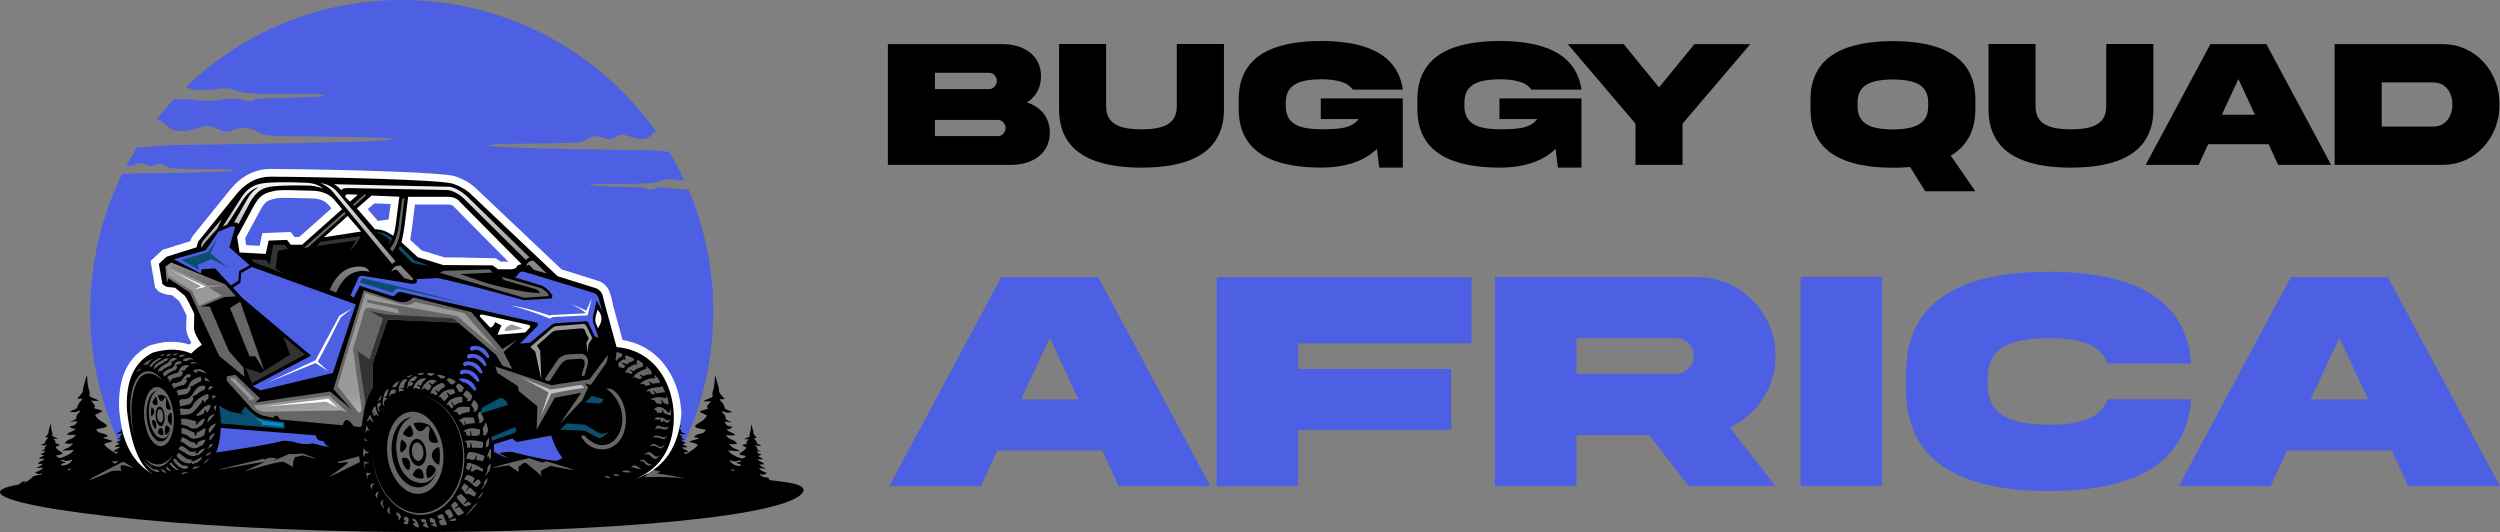
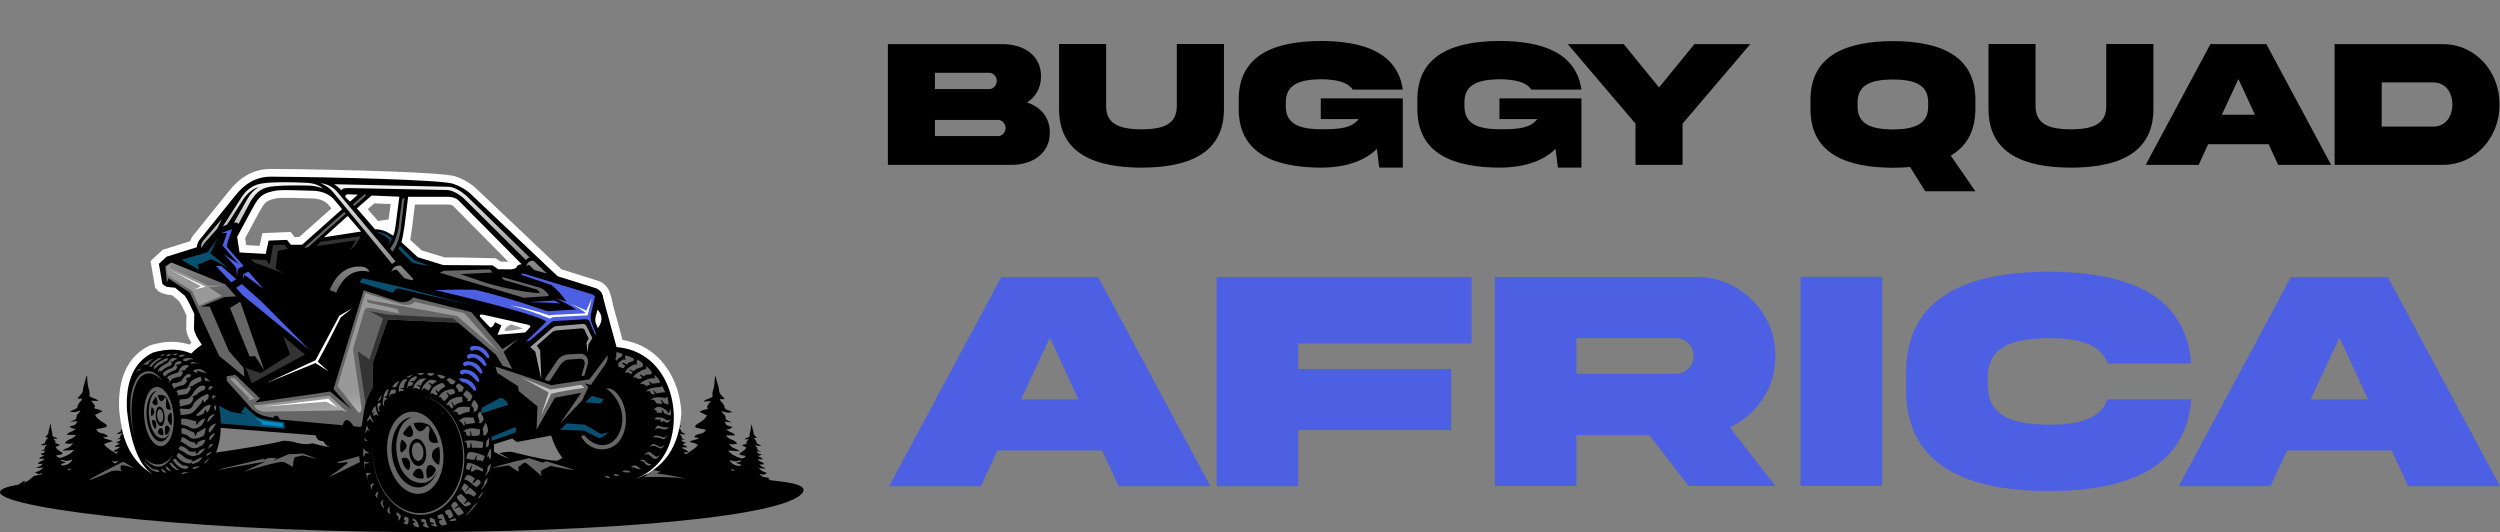
<svg xmlns="http://www.w3.org/2000/svg" xmlns:xlink="http://www.w3.org/1999/xlink" version="1.1" id="Calque_1" x="0px" y="0px" width="203.314px" height="43.268px" viewBox="0 0 203.314 43.268" enable-background="new 0 0 203.314 43.268" xml:space="preserve">
  <rect x="0" y="0" width="203.314" height="43.268" fill="#808080" stroke="none" />
  <g>
    <g>
-       <path fill-rule="evenodd" clip-rule="evenodd" fill="#4D5FE3" d="M32.675,0c8.528,0,16.072,4.214,20.663,10.674    c-0.451,0.305-0.53,0.817-1.686,0.557c-0.313-0.071-0.553-0.202-0.882-0.248c-0.465-0.064-0.572,0.085-0.88,0.249    c-0.661,0.35-0.941-0.401-1.831-0.07c-0.269,0.101-0.442,0.285-0.76,0.371c-0.305,0.083-0.723,0.076-1.049,0.088    c-1.911,0.07-3.688,0.049-5.562,0.083c-0.186,0.003-0.366,0.017-0.546,0.031l-0.504,0.107c1.768,0.269,10.851,0.342,13.26,0.376    c0.632,0.009,1.142,0.107,1.533,0.131c0.453,0.755,0.865,1.537,1.238,2.341c-0.333-0.022-0.668-0.068-0.992-0.107    c-0.605-0.073-0.692,0.066-1.178,0.209c-0.584,0.172-2.087,0.149-2.772,0.16c-0.507,0.008-2.501-0.033-2.828,0.087    c0.302,0.142,3.208,0.172,3.912,0.185c0.24,0.003,0.41-0.016,0.611,0.076c0.764,0.354,0.626-0.15,1.746-0.04    c0.417,0.041,0.813,0.104,1.231,0.138c0.236,0.018,0.417,0.016,0.588,0.001c1.302,3.05,2.023,6.409,2.023,9.935    c0,4.65-1.254,9.006-3.44,12.753H10.782c-2.187-3.747-3.441-8.103-3.441-12.753c0-4.024,0.939-7.826,2.608-11.205    c1.483-0.027,8.715-0.085,9.151-0.271c-0.264-0.153-2.518-0.097-3.018-0.104c-0.51-0.009-1.016-0.02-1.523-0.038    c-1.159-0.041-0.749-0.125-1.282-0.319c-0.645-0.234-0.796,0.295-1.286,0.038c-0.611-0.321-0.588-0.141-1.222,0.012    c-0.2,0.048-0.36,0.056-0.491,0.039c0.277-0.523,0.572-1.035,0.885-1.536c0.773,0.083,2.073-0.143,2.85-0.153    c1.354-0.017,17.059-0.206,17.907-0.444c0.118-0.033,0.102-0.038,0.125-0.051c-0.457-0.198-7.516-0.19-9.087-0.24    c-2.225-0.069-1.315-0.155-2.487-0.557c-1.257-0.432-1.66,0.535-2.61,0.051c-1.191-0.606-1.312-0.163-2.481,0.042    c-0.461,0.081-0.987,0.107-1.402-0.076c-0.422-0.186-0.534-0.516-0.864-0.664c-0.1-0.045-0.241-0.088-0.4-0.124    c0.442-0.565,0.909-1.111,1.397-1.636c0.519-0.021,0.922-0.082,1.475,0c1.581,0.236,1.582,0.071,3.106-0.07    c0.857-0.079,0.862,0.111,1.494,0.198c0.63,0.085,0.163-0.214,1.392-0.238c0.553-0.011,1.106-0.025,1.661-0.041    c0.506-0.014,2.884-0.025,3.158-0.183c-0.699-0.326-5.566,0.103-6.95-0.32c-0.666-0.202-0.707-0.341-1.528-0.236    c-0.542,0.069-1.124,0.142-1.674,0.132c-0.278-0.005-0.567-0.029-0.803-0.132c-0.041-0.019-0.146-0.085-0.294-0.163    C19.697,2.682,25.873,0,32.675,0" />
      <path fill-rule="evenodd" clip-rule="evenodd" d="M5.473,38.173c0.036,0.023,0.072,0.045,0.107,0.066l0.074-0.01    c0.049-0.033,0.102-0.075,0.158-0.127C5.707,38.125,5.591,38.152,5.473,38.173 M5.117,37.397c-0.056,0.035-0.29,0.003-0.147,0.081    c0.049,0.026,0.262,0.063,0.398,0.129c-0.065,0.045-0.458,0.099-0.391,0.189c0.016,0.019,0.035,0.04,0.06,0.062    c0.06-0.004,0.136-0.013,0.245-0.03c0.268-0.043,0.524-0.252,0.614-0.458C5.435,37.532,5.299,37.504,5.117,37.397z M11.585,37.457    l0.143-0.018C11.684,37.439,11.639,37.439,11.585,37.457z M9.156,37.487c-0.011,0.007-0.021,0.015-0.033,0.024    c0.083,0.102,0.153,0.153,0.23,0.188c0.111-0.048,0.205-0.14,0.244-0.229C9.336,37.564,9.259,37.547,9.156,37.487z M60.188,37.902    c0.025-0.024,0.044-0.045,0.059-0.063c0.067-0.092-0.325-0.145-0.391-0.188c0.136-0.068,0.35-0.102,0.399-0.127    c0.142-0.082-0.093-0.05-0.148-0.085c-0.183,0.108-0.319,0.137-0.779-0.027c0.089,0.21,0.346,0.418,0.615,0.46    C60.052,37.89,60.128,37.897,60.188,37.902z M59.612,38.302c0.045-0.027,0.092-0.055,0.139-0.085    c-0.119-0.024-0.234-0.05-0.341-0.069C59.484,38.215,59.551,38.263,59.612,38.302z M65.153,40.203    c-2.174,2.122-19.909,3.299-35.48,3.026c-18.286-0.319-33.42-2.475-28.849-3.681c0.243-0.052,0.476-0.096,0.719-0.146    c-0.037-0.045,0.316-0.196,0.31-0.255c0.006-0.003,0.252-0.011,0.276-0.009c-0.197,0.128-0.296,0.191-0.296,0.191    c0.294-0.104,0.593-0.307,0.894-0.604c0.21-0.066,0.428-0.114,0.653-0.14c0.026-0.032,0.049-0.066,0.063-0.1    c-0.367,0.131-0.385,0.055-0.594-0.066c0.302-0.097,0.522-0.197,0.662-0.388c-0.172,0.008-0.364,0.027-0.568,0.036l0.156-0.094    c0.055-0.024,0.102-0.033,0.154-0.062c0.123-0.066,0.138-0.115,0.223-0.216c-0.166,0.062-0.183,0.041-0.408,0.011    c0.202-0.263,0.33-0.124,0.547-0.397l-0.445-0.003c0.123-0.182,0.188-0.082,0.431-0.288c-0.121-0.01-0.136,0.021-0.313-0.117    c0.246-0.047,0.317-0.058,0.386-0.253L3.319,36.69c0.057-0.033,0.146-0.055,0.204-0.091c0.155-0.089,0.101-0.108,0.103-0.133    c0.027-0.209,0.112-0.126,0.197-0.327c-0.251,0.094-0.232,0.097-0.515,0.057l0.098-0.048c0.448-0.18,0.144-0.098,0.377-0.396    c0.068-0.085,0.047-0.01,0.127-0.165c-0.064-0.05-0.15,0.039-0.229-0.042c-0.005-0.004,0.231-0.198,0.259-0.34    c0.011-0.059-0.006-0.052,0.019-0.171c0.292-1.07,0.102-0.391,0.275,0.124c0.106,0.316-0.135,0.259,0.234,0.401    c0.01,0.005,0.094,0.037,0.095,0.037c0.099,0.054,0.055,0.022,0.121,0.091L4.33,35.671c0.052,0.067,0.165,0.182,0.19,0.252    c0.025,0.073-0.114,0.078-0.005,0.122c0.093,0.04,0.255,0.045,0.359,0.145c-0.13,0.04-0.212,0.108-0.35,0.16    c0.15,0.334,0.658,0.432,0.549,0.564c-0.042,0.055-0.385,0.094-0.495,0.122c0.078,0.183,0.204,0.173,0.34,0.209    c0.498-0.162,0.861-0.331,1.094-0.649c-0.292,0.01-0.619,0.049-0.965,0.061L5.312,36.5c0.093-0.043,0.173-0.059,0.262-0.105    c0.209-0.11,0.233-0.197,0.377-0.371c-0.28,0.107-0.311,0.07-0.692,0.022c0.343-0.448,0.561-0.211,0.931-0.676l-0.757-0.004    c0.21-0.31,0.32-0.139,0.731-0.489c-0.205-0.017-0.231,0.032-0.531-0.2c0.417-0.075,0.538-0.095,0.655-0.429l-0.6,0.065    c0.096-0.054,0.248-0.096,0.346-0.149c0.262-0.155,0.169-0.19,0.174-0.229c0.047-0.355,0.191-0.215,0.332-0.558    c-0.425,0.16-0.391,0.167-0.872,0.1l0.166-0.084c0.762-0.304,0.244-0.167,0.642-0.671c0.114-0.147,0.079-0.018,0.214-0.281    c-0.108-0.082-0.254,0.068-0.387-0.07c-0.009-0.009,0.394-0.337,0.438-0.575c0.021-0.104-0.011-0.09,0.032-0.294    c0.498-1.819,0.174-0.664,0.468,0.214c0.179,0.534-0.229,0.438,0.398,0.679c0.017,0.008,0.158,0.065,0.161,0.067    c0.168,0.09,0.093,0.031,0.204,0.148l-0.6-0.026c0.088,0.118,0.28,0.308,0.321,0.431c0.044,0.124-0.194,0.133-0.009,0.208    c0.16,0.065,0.434,0.072,0.612,0.24c-0.221,0.069-0.362,0.188-0.596,0.273c0.256,0.571,1.117,0.733,0.932,0.961    c-0.073,0.09-0.654,0.159-0.84,0.207c0.184,0.429,0.524,0.234,0.852,0.48c0.343,0.257-0.517,0.085-0.188,0.267    c0.083,0.049,0.446,0.108,0.677,0.221c-0.11,0.075-0.778,0.169-0.664,0.318c0.135,0.177,0.565,0.479,0.944,0.707    c0.091-0.055,0.108-0.102,0.183-0.191c-0.159,0.063-0.176,0.042-0.393,0.015c0.194-0.257,0.318-0.121,0.528-0.385l-0.429-0.003    c0.119-0.175,0.182-0.079,0.416-0.278c-0.117-0.009-0.133,0.019-0.303-0.112c0.238-0.043,0.306-0.055,0.373-0.246l-0.34,0.04    c0.055-0.033,0.141-0.055,0.196-0.088c0.15-0.086,0.096-0.105,0.1-0.128c0.026-0.202,0.108-0.12,0.188-0.317    c-0.241,0.092-0.223,0.096-0.495,0.058l0.094-0.047c0.434-0.172,0.14-0.094,0.364-0.382c0.066-0.084,0.046-0.009,0.122-0.16    c-0.062-0.046-0.144,0.039-0.219-0.039c-0.004-0.006,0.223-0.193,0.249-0.328c0.012-0.06-0.005-0.051,0.019-0.164    c0.283-1.036,0.099-0.38,0.266,0.119c0.102,0.303-0.13,0.251,0.226,0.387c0.009,0.005,0.089,0.037,0.092,0.038    c0.095,0.05,0.052,0.018,0.116,0.084l-0.341-0.015c0.05,0.065,0.159,0.175,0.183,0.243c0.025,0.072-0.11,0.075-0.005,0.118    c0.09,0.039,0.246,0.041,0.347,0.136c-0.126,0.04-0.205,0.108-0.338,0.157c0.146,0.322,0.634,0.415,0.529,0.545    c-0.041,0.052-0.371,0.09-0.478,0.116c0.105,0.246,0.298,0.134,0.483,0.275c0.194,0.144-0.292,0.047-0.105,0.151    c0.047,0.025,0.252,0.061,0.384,0.125c-0.062,0.042-0.443,0.094-0.377,0.181c0.134,0.178,0.782,0.565,0.891,0.586    c-0.018,0.012-0.034,0.019-0.05,0.027l0.426-0.058c0.622-0.09,1.267-0.073,1.937,0.052c0.72,0.185,1.241,0.222,1.559,0.116    c0.811-0.48,1.26-0.702,1.346-0.668c3.131-0.449,5.077-0.789,5.841-1.015c0.483,0.011,0.836,0.066,1.061,0.165    c0.57,0.132,1.002,0.146,1.298,0.041c0.182,0.044,0.493,0.117,0.931,0.229c0.458,0.091,0.93,0.105,1.416,0.039    c0.909-0.282,1.363-0.422,1.363-0.422c0.195-0.093,0.382-0.104,0.561-0.038c1.186-0.726,1.871-1.152,2.056-1.282    c0.31-0.146,0.548-0.129,0.714,0.055c0.371,0.213,0.655,0.213,0.852-0.001c0.203-0.023,0.467-0.015,0.792,0.025    c0.354,0.06,0.605,0.172,0.756,0.336c1.046,0.38,2.217,0.685,3.516,0.913c0.411,0.132,0.716,0.233,0.912,0.309    c0.976,0.598,1.691,0.96,2.145,1.08c-0.539-0.295-0.808-0.441-0.808-0.441c0.479-0.097,0.829-0.127,1.05-0.094    c2.155,0.541,3.394,0.771,3.715,0.692c0.567-0.343,0.997-0.442,1.289-0.295c2.421,0.518,3.959,0.801,4.614,0.85    c0.858-0.231,1.361-0.328,1.51-0.288c-0.179,0.166-0.269,0.251-0.269,0.251l0.957-0.482c-0.061,0.003-0.123,0-0.203-0.055    c0.109-0.021,0.757-0.406,0.891-0.585c0.065-0.084-0.314-0.139-0.377-0.182c0.131-0.063,0.337-0.097,0.385-0.124    c0.186-0.104-0.301-0.006-0.106-0.151c0.186-0.14,0.379-0.027,0.482-0.272c-0.104-0.027-0.437-0.067-0.476-0.119    c-0.105-0.13,0.383-0.223,0.529-0.546c-0.133-0.048-0.213-0.115-0.339-0.155c0.101-0.093,0.257-0.099,0.348-0.136    c0.105-0.044-0.03-0.048-0.006-0.119c0.024-0.067,0.132-0.178,0.184-0.244l-0.342,0.016c0.064-0.067,0.021-0.034,0.117-0.085    c0.002,0,0.081-0.033,0.091-0.037c0.356-0.138,0.123-0.084,0.226-0.386c0.168-0.498-0.016-1.153,0.266-0.122    c0.025,0.115,0.007,0.107,0.019,0.166c0.025,0.137,0.253,0.322,0.249,0.327c-0.076,0.079-0.158-0.006-0.221,0.04    c0.078,0.148,0.057,0.077,0.122,0.162c0.227,0.285-0.068,0.207,0.364,0.378l0.094,0.048c-0.273,0.039-0.253,0.037-0.496-0.055    c0.081,0.194,0.163,0.114,0.189,0.317c0.003,0.021-0.05,0.038,0.101,0.128c0.054,0.03,0.14,0.055,0.194,0.085l-0.34-0.039    c0.066,0.191,0.134,0.203,0.372,0.246c-0.17,0.132-0.185,0.105-0.301,0.113c0.233,0.2,0.295,0.103,0.415,0.279l-0.43,0.001    c0.21,0.263,0.333,0.132,0.528,0.383c-0.216,0.027-0.233,0.048-0.393-0.011c0.074,0.088,0.092,0.136,0.183,0.191    c0.379-0.232,0.81-0.528,0.945-0.707c0.114-0.153-0.553-0.244-0.666-0.319c0.233-0.113,0.594-0.173,0.679-0.22    c0.328-0.182-0.532-0.012-0.187-0.27c0.327-0.244,0.667-0.051,0.851-0.479c-0.187-0.047-0.769-0.116-0.841-0.207    c-0.184-0.229,0.676-0.391,0.932-0.96c-0.233-0.086-0.373-0.204-0.594-0.275c0.177-0.167,0.452-0.176,0.611-0.24    c0.185-0.076-0.054-0.083-0.009-0.21c0.042-0.12,0.232-0.312,0.321-0.429l-0.602,0.026c0.112-0.118,0.037-0.058,0.205-0.148    c0.003-0.001,0.145-0.059,0.162-0.066c0.626-0.242,0.219-0.146,0.398-0.68c0.294-0.877-0.03-2.032,0.467-0.213    c0.043,0.201,0.012,0.191,0.032,0.293c0.046,0.237,0.448,0.566,0.439,0.574c-0.133,0.139-0.279-0.011-0.387,0.073    c0.134,0.263,0.099,0.134,0.214,0.279c0.397,0.507-0.12,0.369,0.642,0.673l0.164,0.082c-0.479,0.065-0.445,0.063-0.872-0.097    c0.142,0.342,0.287,0.199,0.333,0.557c0.005,0.037-0.088,0.072,0.175,0.226c0.096,0.058,0.249,0.098,0.345,0.151l-0.602-0.068    c0.118,0.337,0.238,0.355,0.656,0.431c-0.298,0.236-0.326,0.186-0.531,0.201c0.41,0.354,0.521,0.182,0.731,0.49l-0.756,0.003    c0.369,0.464,0.587,0.23,0.929,0.676c-0.381,0.049-0.411,0.086-0.691-0.021c0.144,0.173,0.168,0.258,0.378,0.37    c0.089,0.048,0.169,0.062,0.261,0.104l0.266,0.158c-0.347-0.013-0.671-0.051-0.965-0.062c0.233,0.318,0.597,0.488,1.093,0.652    c0.137-0.036,0.264-0.026,0.341-0.21c-0.109-0.027-0.451-0.069-0.496-0.123c-0.106-0.132,0.399-0.229,0.55-0.564    c-0.138-0.049-0.221-0.12-0.352-0.16c0.105-0.1,0.266-0.104,0.36-0.141c0.109-0.047-0.031-0.05-0.005-0.124    c0.024-0.073,0.137-0.184,0.189-0.254l-0.353,0.016c0.065-0.068,0.021-0.034,0.119-0.086c0.003-0.002,0.085-0.037,0.096-0.041    c0.369-0.143,0.129-0.085,0.234-0.4c0.173-0.517-0.017-1.195,0.276-0.125c0.025,0.121,0.006,0.111,0.018,0.173    c0.026,0.14,0.264,0.333,0.258,0.339c-0.078,0.082-0.164-0.006-0.226,0.041c0.078,0.156,0.058,0.078,0.125,0.165    c0.234,0.298-0.071,0.219,0.378,0.396l0.097,0.05c-0.283,0.04-0.263,0.037-0.513-0.058c0.083,0.201,0.168,0.119,0.196,0.328    c0.004,0.022-0.052,0.042,0.104,0.134c0.056,0.033,0.147,0.058,0.202,0.089l-0.354-0.041c0.069,0.198,0.141,0.211,0.386,0.252    c-0.175,0.139-0.192,0.111-0.312,0.121c0.241,0.207,0.306,0.105,0.43,0.286l-0.445,0.002c0.217,0.273,0.346,0.136,0.547,0.398    c-0.225,0.029-0.243,0.05-0.408-0.013c0.085,0.103,0.1,0.154,0.223,0.22c0.052,0.027,0.1,0.035,0.154,0.059l0.155,0.095    c-0.203-0.007-0.396-0.03-0.567-0.037c0.14,0.193,0.36,0.292,0.662,0.39c-0.209,0.12-0.227,0.197-0.593,0.067    c0.053,0.122,0.204,0.245,0.363,0.271c0.281,0.046,0.201-0.022,0.461,0.154c-0.043,0.03-0.092,0.051-0.143,0.064    C63.209,39.175,66.128,39.25,65.153,40.203z" />
      <path fill-rule="evenodd" clip-rule="evenodd" fill="#666666" d="M23.822,37.967c-0.001-0.354,0.057-0.618,0.171-0.793    c0,0,0.462-0.083,0.563-0.133c0.08-0.038,1.115,0.304,1.142,0.258c0,0-0.998-0.418-1.103-0.418    c-0.143,0.002-0.933,0.082-1.072,0.042c-0.086,0.01-0.4,0.19-1.333,0.558c0,0,0.107-0.069,0.32-0.208c0,0-0.156-0.019-0.469-0.05    c-0.218,0.031-0.418,0.092-0.602,0.183c-0.033,0.001-0.022-0.042,0.032-0.127c-0.287,0.123-4.223,0.99-3.642,0.927    c1.16-0.205,2.585-0.481,3.755-0.667c-0.761,0.339-1.618,0.749-1.73,0.816c0.476-0.135,3.066-0.973,3.309-0.752    C23.603,37.845,23.822,37.967,23.822,37.967 M32.025,37.003c-0.753-0.092-0.976-0.15-0.976-0.15s-0.157,0.571,0.016,1.392    c0.013-0.009-0.475-0.584-0.597-0.724c-0.147-0.072-0.386-0.134-0.715-0.182c0,0-2.659,1.323-3.057,1.493    c-0.024,0.004,1.422-0.978,1.599-1.209c0.104-0.137-1.284,0.194-0.723-0.079c0.044-0.021,1.958-0.521,2-0.548    c0.753-0.47,0.776-0.479,0.958-0.592c1.017,0.064,2.018,0.089,1.967,0.129c0.223,0.178,0.487,0.36,0.723,0.522    c0.041,0.027,0.851-0.145,1.213-0.2c0.039-0.006,0.231,0.104,0.58,0.18c0.041,0.009,0.095,0.063,0.137,0.072    c0.045,0.009,0.183-0.078,0.229-0.069c0.334,0.075,0.67,0.161,0.859,0.204c1.151,0.262-0.333,0.103-0.386,0.102    c-0.093-0.002,0.492,0.608,0.388,0.604c-0.054,0-0.37-0.336-0.614-0.44c-0.202-0.088-0.341,0.05-0.375,0.041    c-0.279-0.068-0.417-0.223-0.564-0.247c-0.09-0.015-0.308-0.375-0.324-0.369c-0.297,0.101-0.918,0.278-0.893,0.294    c0.083,0.061,1.282,0.846,1.343,0.894c0.08,0.064-2.452-1.264-2.47-1.252C32.195,36.963,32.025,37.003,32.025,37.003z     M42.749,37.624c0,0,0.659,0.507,1.336,1.141c-0.02-0.007-0.134-0.219-0.094-0.448c0.111-0.152,0.451-0.234,0.771-0.435    c0,0,1.415,0.309,1.946,0.35c0.078-0.007-1.144-0.384-2.199-0.699c-0.217-0.064-0.261,0.126-0.437,0.075    c-0.184-0.055-0.939-0.325-1.042-0.35c-1.386,0.305-3.123,0.788-3.042,0.817c0.296-0.065-0.511,0.079,1.38-0.229    c0.041-0.004,0.752,0.522,0.795,0.516c0.058-0.01-0.042-0.432,0.021-0.442C42.482,37.87,42.329,37.69,42.749,37.624z     M53.397,38.502c0.637,0.067,1.424,0.207,2.357,0.416c-0.937-0.117-2.067-0.154-3.389-0.109c0,0,0.111-0.073,0.334-0.222    c0,0-0.404-0.015-1.213-0.045c0.259-0.052,0.587-0.165,0.988-0.343c0.361-0.045,0.781,0.01,1.258,0.166    C53.509,38.458,53.397,38.502,53.397,38.502z M7.512,38.856c-0.66,0.375,0.153,0.093,1.558-0.541c0,0,0.533-0.109,0.82,0.025    c-0.046-0.067-0.128-0.285-0.064-0.442c0.089-0.219,1.083,0.223,1.094,0.178c-0.043,0.018-0.844-0.561-0.928-0.521    C9.381,37.851,7.852,38.655,7.512,38.856z" />
      <path fill-rule="evenodd" clip-rule="evenodd" fill="#FFFFFF" d="M21.821,18.939L21.821,18.939l-0.484,0.02l-0.103,0.476    l-0.121,0.559l-1.09-0.062l-0.087-0.559c0.174-0.321,0.573-1.057,1.192-2.204c0.218-0.401,0.379-0.636,0.568-0.771    c0.191-0.134,0.468-0.211,0.911-0.287c0.223-0.02,0.53-0.025,0.953-0.021c0.425,0.005,1.013,0.021,1.784,0.048h0.012    c0.301,0.003,0.566,0.049,0.797,0.138c0.205,0.08,0.383,0.196,0.532,0.348l0.268,0.322l-2.618,2.328l-0.38,0.001l-0.125-0.158    l-0.198-0.25l-0.317,0.012L21.821,18.939z M30.74,17.972l-0.835-0.964l0.538-0.469l1.325,0.055l-0.163,1.249L30.74,17.972z     M33.362,19.511l0.162-1.073l0.002-0.017l0.219-1.789h2.675v0.001c0.131,0.004,0.236,0.021,0.316,0.048    c0.048,0.017,0.084,0.037,0.107,0.06l0.001,0l4.492,4.539c-0.016,0-0.033-0.001-0.051-0.001h-0.021l-0.548-0.007    c-0.12-0.082-0.209-0.142-0.264-0.179l-0.095-0.063l-0.03-0.024l-2.851-0.065l-1.328-0.009l-1.854-0.57L33.362,19.511z     M45.67,21.908l-6.917-6.549l-0.001,0c-0.235-0.226-0.5-0.425-0.792-0.596c-0.292-0.17-0.61-0.314-0.953-0.428l-0.031-0.009    c-0.543-0.151-2.508-0.276-4.976-0.371c-3.08-0.118-7.027-0.196-9.923-0.217c-0.73-0.005-1.371,0.163-1.94,0.472    c-0.555,0.302-1.035,0.733-1.463,1.265l-2.962,3.673l-0.019,0.022c-0.088,0.12-0.159,0.256-0.212,0.408l-0.012,0.034l-2.113,0.664    l-0.132,0.042l-0.106,0.098l-0.624,0.578l-0.103,0.097l-0.019-0.022l0.004,0.035l-0.131,0.122l0.056,0.333    c0.111,0.659,0.186,1.096,0.224,1.313l0.067,0.376l0.013,0.125l0.267,0.31c0.274,0.183,0.647,0.292,1.115,0.327l0.568,0.466    c0.068,0.104,0.15,0.245,0.245,0.426c0.11,0.209,0.232,0.459,0.366,0.754l-0.023,1.062l-0.001,0.038l0.004,0.037    c0.032,0.306,0.172,0.67,0.418,1.089l-0.04,0.032c-0.042,0.037-0.083,0.074-0.124,0.107c-0.299-0.098-0.61-0.162-0.933-0.194    c-0.452-0.04-0.869-0.034-1.25,0.024l0,0.006c-0.312,0.045-0.634,0.114-0.964,0.211l-0.052,0.016l-0.052,0.025    c-0.9,0.447-1.557,1.128-1.968,2.046c-0.392,0.869-0.553,1.948-0.486,3.232L9.7,33.425c0.062,0.552,0.138,1.064,0.229,1.541    c0.388,1.64,1.188,2.82,2.402,3.543c0,0,1.75-1.85,5.25-5.555c0,0,8.933,0.229,26.801,0.689c0,0,2.463,1.753,7.389,5.257    c2.239-0.785,3.454-2.554,3.644-5.309c-0.049-1.037-0.308-2.077-0.781-2.994c-0.635-1.226-1.651-2.229-3.056-2.712    c-0.3-0.103-0.616-0.181-0.947-0.234c-0.35-1.265-0.599-2.176-0.748-2.729l-0.148-0.667l-0.122-0.414    c-0.065-0.219-0.174-0.415-0.327-0.58c-0.144-0.159-0.321-0.287-0.537-0.384l-0.043-0.02l-0.029-0.008L45.67,21.908z" />
      <path fill-rule="evenodd" clip-rule="evenodd" d="M21.846,19.568L21.846,19.568c-0.001,0-0.079,0.36-0.236,1.081l-2.128-0.12    l-0.199-1.267c0,0,0.38-0.703,1.293-2.392c0.528-0.979,0.852-1.19,1.948-1.383c0.492-0.043,1.333-0.029,2.838,0.022    c0.758,0.011,1.352,0.239,1.782,0.688l0.676,0.814L24.573,19.9l-0.922,0.003l-0.313-0.394L21.846,19.568z M28.1,16.05    c0.243,0.229,0.365,0.346,0.365,0.346l0.634-0.562c-0.519-0.022-0.776-0.033-0.776-0.033C28.125,15.805,28.05,15.888,28.1,16.05z     M30.495,18.644c-0.98-1.132-1.472-1.698-1.472-1.698s0.399-0.349,1.197-1.044c0,0,0.752,0.031,2.258,0.094    c-0.156,1.199-0.253,1.947-0.292,2.247c-0.038,0.29-0.085,0.637-0.207,0.926C31.405,18.792,31.053,18.66,30.495,18.644z     M32.904,18.345c-0.142,0.936-0.253,1.354-0.253,1.354s0.469,0.439,1.324,1.219c0,0,0.693,0.212,2.078,0.639    c0,0,1.331,0.008,3.993,0.025c-0.079-0.062,0.08,0.043,0.474,0.315l0.739,0.007c0.37,0.018,0.614-0.029,0.734-0.139    c0.032-0.162,0.176-0.253,0.433-0.276c-3.427-3.462-5.139-5.193-5.139-5.193c-0.182-0.18-0.463-0.276-0.843-0.291    c-2.168,0-3.252-0.001-3.252-0.001C33,17.566,32.904,18.345,32.904,18.345z M26.346,19.297l3.019-0.469l-1.088-1.264    L26.346,19.297z M45.348,22.465c-4.684-4.435-7.026-6.651-7.026-6.651c-0.397-0.384-0.902-0.679-1.513-0.883    c-1.114-0.31-9.618-0.526-14.732-0.563c-1.243-0.009-2.158,0.564-2.914,1.503c-1.975,2.448-2.962,3.673-2.962,3.673    c-0.104,0.142-0.17,0.329-0.199,0.562c-1.637,0.515-2.456,0.772-2.456,0.772c-0.415,0.386-0.623,0.58-0.623,0.58    c0.203,1.204,0.298,1.742,0.285,1.614c0.097,0.117,0.223,0.203,0.38,0.261c0.433,0.045,0.649,0.067,0.649,0.067    c0.521,0.43,0.784,0.644,0.784,0.644c0.192,0.265,0.452,0.761,0.779,1.485c-0.018,0.802-0.026,1.203-0.026,1.203    c0.032,0.315,0.247,0.75,0.643,1.307c-0.363,0.24-0.648,0.48-0.858,0.716c-0.899-0.398-1.941-0.424-3.127-0.079    c-1.528,0.757-2.23,2.321-2.106,4.682c0.326,2.925,1.078,4.691,2.256,5.305c0.864,0.446,3.103,0.321,3.839-0.242    c0.755-0.524,1.51-1.888,1.529-3.625c4.844,0.381,7.73,0.608,7.73,0.608c0.057,0.304,0.236,0.456,0.536,0.461    c0.079,0,0.132,0.052,0.162,0.151c0.26,0.462,1.342,0.643,2.766,0.517c0.333,3.919,2.25,7.144,6.539,6.5    c3.145-0.472,4.514-3.167,4.495-6.908c0.998-0.312,1.498-0.465,1.498-0.465c0.209,0.234,0.379,0.319,0.509,0.257    c1.76-0.328,2.642-0.492,2.642-0.492c1.559,5.112,8.153,4.944,9.629,0.65c1.063-3.093-0.336-7.529-4.314-7.847    c-0.771-2.788-1.147-4.189-1.127-4.206c-0.075-0.255-0.25-0.446-0.521-0.572C46.396,22.793,45.348,22.465,45.348,22.465z" />
      <g>
        <defs>
          <path id="SVGID_1_" d="M32.285,21.949c-0.197-0.049-0.352,0.018-0.464,0.206c0.103-0.401,0.36-0.583,0.773-0.55l0.994,1.044      c0.048,0.15-0.061,0.179-0.33,0.085c-0.255-0.077-0.383-0.114-0.383-0.114C32.481,22.174,32.285,21.949,32.285,21.949       M18.243,24.159c0.639-0.037,0.959-0.056,0.959-0.056s-0.291-0.323-0.87-0.973c0,0-1.467-0.594-4.404-1.786      c-0.318,0.216-0.477,0.325-0.477,0.325l0.118,1.326l0.133-0.357l1.737,1.171c1.589,3.424,2.384,5.136,2.384,5.136      c1.375,1.127,2.063,1.691,2.063,1.691C19.829,30.146,19.8,29.9,19.8,29.9c-0.787-0.893-1.181-1.34-1.181-1.34      c-1.044-2.423-1.567-3.634-1.567-3.634l-0.682,0.008C17.619,24.417,18.243,24.159,18.243,24.159z M20.743,28.958      c0.498,0.769,0.748,1.154,0.748,1.154l-1.957-5.58c-0.554,0.343-0.831,0.515-0.831,0.515l1.597,3.946      C20.583,28.968,20.731,28.956,20.743,28.958z M41.655,30.003c-0.524-0.176-0.786-0.264-0.786-0.264s-0.178-0.294-0.535-0.884      c0,0-1.026-0.871-3.078-2.615c0,0-1.906-0.083-5.72-0.253c0,0-0.404,1.167-1.211,3.504l-0.03,2.053      c-0.652,0.987-0.696,1.955-0.867,3.073c-0.02,0.117-0.248,0.13-0.682,0.037c-0.411-0.64-0.704-0.661-0.88-0.067l-5.11-0.473      c-0.156-0.352-0.34-0.4-0.551-0.146c0,0-0.261-0.049-0.782-0.154c-0.388-0.133-0.71-0.328-0.966-0.589      c0,0-0.67-0.749-2.011-2.248c0,0-0.006-0.123-0.015-0.37c0,0,0.239-0.042,0.717-0.122c0,0,0.666,0.641,1.997,1.919      c0,0-0.13,0.109-0.393,0.328c0,0,2.033-0.296,6.101-0.889c0,0,0.586,0.497,1.759,1.482c0,0-0.497-0.559-1.489-1.678      c0,0,0.818-2.68,2.454-8.042c0,0,0.917,0.305,2.753,0.908c0.456,0.127,0.972,0.067,1.262-0.329c0,0,1.581,0.4,4.742,1.201      c1.68,2.004,2.521,3.004,2.521,3.004c0.806-0.512,1.208-0.77,1.208-0.77c-0.738,0.67-1.106,1.005-1.106,1.005      C41.421,29.545,41.655,30.003,41.655,30.003z M26.813,23.582c0.352,0.144,0.527,0.219,0.527,0.219      c0.597-1.403,1.504-1.968,2.723-1.697c-0.13-0.249-0.344-0.388-0.646-0.418C28.245,21.602,27.377,22.234,26.813,23.582z       M27.76,15.476c-0.211-0.229-0.409-0.393-0.592-0.494l9.406,0.21c0.432,0.074,0.895,0.327,1.388,0.759      c0,0,1.704,1.664,5.113,4.991c-0.143,0.04-0.242,0.112-0.296,0.215l-5.136-5.093c-0.499-0.407-0.948-0.611-1.346-0.612      c-4.568-0.089-6.927-0.136-7.784-0.153C28.152,15.293,27.88,15.27,27.76,15.476z M27.141,15.686      c-0.259-0.337-0.618-0.601-1.076-0.789c0.53,0.055,0.977,0.283,1.338,0.685l4.771,5.688c-0.092,0.029-0.188,0.095-0.288,0.197      C28.723,17.613,27.141,15.686,27.141,15.686z M16.628,19.77c-0.083,0.118-0.17,0.251-0.261,0.398      c-0.036-0.174,0.003-0.353,0.117-0.541c0,0,0.518-0.606,1.555-1.817c-0.245,0.521-0.367,0.782-0.367,0.782      C16.976,19.377,16.628,19.77,16.628,19.77z M18.463,18.265c-0.23,0.102-0.345,0.152-0.345,0.152l1.539-2.396      c0.402-0.625,1.003-1.04,1.76-1.116c0.674-0.1,1.853-0.112,3.538-0.038c0.581,0.04,1.019,0.196,1.312,0.466      c-0.349-0.138-0.7-0.216-1.053-0.235c-1.197-0.035-2.163-0.02-2.901,0.046c-0.967,0.086-1.399,0.376-1.937,1.234      c-0.654,1.228-0.979,1.841-0.979,1.841c-0.089-0.124-0.213-0.155-0.375-0.097l1.01-1.79c0.277-0.491,0.515-0.806,1.01-1.117      c-0.573,0.149-1.031,0.618-1.371,1.167C18.793,17.798,18.463,18.269,18.463,18.265z M44.296,30.836      c0.162,0.149,0.305,0.188,0.43,0.112l0.846-1.28c0.201-0.254,0.405-0.394,0.611-0.423l0.996-0.067      c0.281-0.008,0.403,0.152,0.367,0.485c0,0-0.082,0.291-0.249,0.87c0.062,0.059,0.141,0.056,0.24-0.01      c0,0,0.093-0.321,0.277-0.963c0.046-0.421-0.118-0.686-0.494-0.794c-0.726,0.036-1.088,0.051-1.088,0.051      c-0.423,0.039-0.735,0.217-0.94,0.537L44.296,30.836z M43.636,34.935c0.049-1.257,0.073-1.885,0.073-1.885l-1.528-1.253      l-0.056-0.39l-1.684-1.086l-0.15-0.51l1.685,0.558v-0.006l1.234,0.413l0.02,0.005l1.611,0.543l3.104-0.476l1.476-1.962      c0.011,0.325-0.065,0.586-0.228,0.785c-0.758,1.089-1.138,1.632-1.138,1.632c-0.348-0.082-0.521-0.125-0.521-0.125      c0.249,0.185,0.34,0.316,0.274,0.395c-0.307,0.655-0.46,0.981-0.46,0.981c-1.207,1.266-1.81,1.9-1.81,1.9      c1.154-1.674,1.73-2.509,1.73-2.509l-2.142,0.403L43.636,34.935z M43.038,21.549c-0.094-0.016-0.174,0.033-0.244,0.147      c0.024-0.12,0.058-0.214,0.1-0.28c0.131-0.165,0.297-0.232,0.501-0.205c0,0,0.364,0.346,1.094,1.038      c-0.697-0.194-1.047-0.291-1.047-0.291C43.174,21.686,43.038,21.549,43.038,21.549z" />
        </defs>
        <clipPath id="SVGID_2_">
          <use xlink:href="#SVGID_1_" overflow="visible" />
        </clipPath>
        <linearGradient id="SVGID_3_" gradientUnits="userSpaceOnUse" x1="-1026.621" y1="1118.634" x2="-1026.609" y2="1118.634" gradientTransform="matrix(27.671 -722.56 796.779 30.514 -862865.75 -775906.938)">
          <stop offset="0" style="stop-color:#666666" />
          <stop offset="1" style="stop-color:#FEFEFE" />
        </linearGradient>
        <polygon clip-path="url(#SVGID_2_)" fill="url(#SVGID_3_)" points="49.381,36.315 50.204,14.821 13.503,13.416 12.68,34.907         " />
      </g>
-       <path fill-rule="evenodd" clip-rule="evenodd" fill="#4D5FE3" d="M18.944,23.397l0.766,0.832c0,0,1.861,1.566,5.582,4.697    c0,0-1.575,0.824-4.726,2.476c0,0,0.202,0.117,0.605,0.346c0,0,1.965-0.473,5.895-1.413c0,0,0.622-1.861,1.867-5.582l-8.452-3.042    l-0.853,0.48c-0.053,0.532-0.079,0.799-0.079,0.799L18.944,23.397z M35.614,22.613c-1.162,0.058-1.742,0.088-1.742,0.088    c0.104,0.261-0.017,0.391-0.365,0.382l-3.962-0.646c-0.143-0.032-0.266-0.003-0.366,0.088c0,0-0.227,0.5-0.68,1.505    c0,0,0.089,0.058,0.266,0.175c0,0,0.166-0.32,0.498-0.963c0,0,0.88,0.279,2.638,0.839c0.077,0.024,0.165-0.019,0.264-0.12    c0.146-0.196,0.329-0.259,0.547-0.19c0,0,3.644,0.822,10.928,2.461c0.125,0.048,0.144,0.147,0.058,0.294    c0,0-0.474,0.474-1.423,1.422c0,0,0.281-0.027,0.837-0.079c0,0,0.58-0.475,1.737-1.428c0.072-0.064,0.18-0.114,0.328-0.15    c0,0,0.824-0.054,2.47-0.162c0.108-0.008,0.178,0.045,0.209,0.157c0,0,0.168,0.356,0.505,1.071c0,0,0.105,0.039,0.318,0.115    c0,0-0.153-0.442-0.459-1.329c-0.018-0.149-0.011-0.316,0.018-0.5c0,0,0.094-0.398,0.285-1.193c0,0,0.153,0.288,0.459,0.868    c0,0-0.107-0.378-0.321-1.134c-0.062-0.174-0.196-0.299-0.404-0.372c0,0-1.883-0.572-5.649-1.716    c-0.217-0.047-0.377,0.025-0.481,0.211c-0.058,0.147-0.159,0.226-0.306,0.234c1.485,0.458,2.228,0.689,2.228,0.689    c0.29,0.104,0.584,0.37,0.88,0.797c-0.03,0.16-0.045,0.242-0.045,0.242c-1.523,0.096-2.285,0.144-2.285,0.144    C39.498,23.543,37.171,22.941,35.614,22.613z M17.49,21.822l1.285,1.393l0.611-0.388c0,0,0.021-0.261,0.061-0.787l0.853-0.462    l-1.64-1.466c0.292-1.047,0.438-1.569,0.438-1.569c0.01-0.156-0.133-0.18-0.429-0.076c-0.606,0.252-0.909,0.378-0.909,0.378    c-0.693,1.048-1.052,1.554-1.077,1.521c-1.699,0.479-2.549,0.72-2.549,0.72c1.459,0.767,2.188,1.151,2.188,1.151    c0.071-0.29,0.103-0.402,0.098-0.336C17.134,21.849,17.49,21.822,17.49,21.822z" />
      <path fill-rule="evenodd" clip-rule="evenodd" fill="#4D5FE3" d="M45.555,24.679c-0.513-0.05-1.376-0.086-2.591-0.111    c0,0,0.708-0.045,2.128-0.131C45.4,24.598,45.555,24.679,45.555,24.679 M35.403,23.592c5.006,1.168,9.17,2.334,9,2.6l-1.61,1.571    l0.275-0.048c0,0,0.584-0.501,1.751-1.502c0.076-0.077,0.191-0.113,0.348-0.105c0,0,0.808-0.047,2.425-0.144    c0.175-0.002,0.288,0.051,0.338,0.163c0,0,0.146,0.343,0.438,1.026c0,0,0.044,0.029,0.133,0.088c0,0-0.141-0.364-0.423-1.092    c-0.041-0.202-0.051-0.383-0.029-0.543c0,0,0.11-0.488,0.33-1.465c-0.021-0.104-0.122-0.18-0.304-0.228    c-3.641-1.102-5.461-1.651-5.461-1.651c-0.135-0.042-0.207-0.011-0.218,0.091c1.648,0.557,2.472,0.837,2.472,0.837    c0.453,0.38,0.855,0.827,1.208,1.337c-0.579-0.168-0.869-0.251-0.869-0.251c0.653,0.294,1.202,0.595,1.643,0.896    c-1.291,0.075-1.936,0.112-1.936,0.112c-0.249,0.037-0.459,0.022-0.63-0.05c-2.183-0.752-4.059-1.305-5.629-1.664    C37.644,23.545,36.782,23.545,35.403,23.592z" />
      <path fill-rule="evenodd" clip-rule="evenodd" fill="none" d="M20.567,31.401c0,0,1.628-0.751,4.884-2.258    c0,0,0.666-1.228,1.998-3.683c0,0-0.25-0.242-0.75-0.73c0,0-2.381-0.625-4.594-1.224l1.109,1.744c0,0-0.569-0.738-1.71-2.213    l-0.811-1.044l7.425,2.609c-0.537,0.155-1.158,0.174-1.158,0.174c0.473,0.439,0.633,0.586,0.633,0.586    c0.661-0.329,1.341-0.61,1.341-0.61l-1.867,5.582c-3.93,0.94-5.895,1.413-5.895,1.413C20.769,31.518,20.567,31.401,20.567,31.401" />
      <polygon fill-rule="evenodd" clip-rule="evenodd" fill="#4D5FE3" points="19.797,22.297 19.735,22.712 19.888,22.364     21.437,23.504 20.2,22.081   " />
      <path fill-rule="evenodd" clip-rule="evenodd" fill="#4D5FE3" d="M25.184,28.464c-3.635-2.972-5.453-4.458-5.453-4.458    l-0.53-0.599l0.455-0.309l1.593,1.41C23.872,27.146,25.184,28.464,25.184,28.464z" />
      <path fill-rule="evenodd" clip-rule="evenodd" fill="#4D5FE3" d="M18.808,22.963l0.406-0.256l-1.193-1.055    c-0.258-0.061-0.443-0.001-0.443-0.001L18.808,22.963z" />
      <path fill-rule="evenodd" clip-rule="evenodd" fill="#4D5FE3" d="M19.285,22.481l0.052-0.615l0.473-0.234l-1.363-1.567    c-0.053-0.007,0.094-0.488,0.442-1.44c-0.619,0.228-0.929,0.341-0.929,0.341c0.333-0.012,0.5-0.02,0.5-0.02    c-0.239,0.687-0.357,1.031-0.357,1.031s0.435,0.5,1.307,1.501c0,0-0.421-0.28-1.263-0.838c0.004,0,0.331,0.261,1.055,1.121    C19.233,21.801,19.25,22.438,19.285,22.481z" />
      <path fill-rule="evenodd" clip-rule="evenodd" fill="#084F70" d="M14.757,21.133c0.952,0.544,1.428,0.816,1.428,0.816    l-0.095-0.426c0.034-0.001,1.015-0.417,1.091-0.447c0,0,0.576,0.224,1.461,0.786c-0.015,0.031-0.498-0.435-1.543-1.266    c0.104-0.229,0.25-0.519,0.619-1.256c-0.014,0.005-0.809,1.162-0.823,1.167C15.516,20.907,14.757,21.133,14.757,21.133" />
      <path fill-rule="evenodd" clip-rule="evenodd" fill="#333333" d="M22.412,21.851c0.448,0.259,0.671,0.389,0.671,0.389    s-0.809-0.301-2.429-0.902l-0.251-0.258c0,0,0.417,0.024,1.25,0.071c0,0,0.091,0.123,0.274,0.368l0.287-1.602    c0,0,0.314-0.005,0.942-0.018l0.254,0.341c-0.538,0.108-0.807,0.161-0.807,0.161L22.412,21.851z M37.256,26.24    c0,0-1.906-0.083-5.72-0.253c0,0-0.404,1.167-1.211,3.504l-0.03,2.053c-0.279,0.421-0.447,0.843-0.561,1.271l-0.638-4.236    c0,0,0.317,0.216,0.95,0.646c0,0,0.369-1.113,1.106-3.334c0,0-0.371-0.195-1.113-0.586c0,0,0.489,0.093,1.471,0.277    c0,0,1.777,0.102,5.334,0.307C36.844,25.889,36.981,26.006,37.256,26.24z" />
      <g>
        <defs>
          <path id="SVGID_4_" d="M18.668,30.773c0.271-0.006,0.406-0.006,0.406-0.006c1.085,1.106,1.628,1.664,1.628,1.664      c-0.354,0.093-0.531,0.14-0.531,0.14c0.082-0.108,0.124-0.161,0.124-0.161C19.21,31.318,18.668,30.773,18.668,30.773       M21.492,33.48c-0.426-0.045-0.703-0.213-0.834-0.503c0,0,2.041-0.268,6.124-0.796c0,0,0.485,0.448,1.458,1.345      c-0.251-0.101-0.376-0.151-0.376-0.151C23.616,33.445,21.492,33.48,21.492,33.48z M44.019,30.83l-0.485-2.228      c0,0-0.137-0.126-0.412-0.379l1.805-1.561c0.049-0.047,0.137-0.093,0.263-0.138c0,0,0.753-0.061,2.257-0.183      c0.115,0.019,0.198,0.077,0.247,0.176c0.321,0.653,0.483,0.978,0.483,0.978l-0.314,0.484l-0.084,0.677      c-0.058-0.516-0.086-0.773-0.086-0.773l0.189-0.349c-0.249-0.471-0.349-0.695-0.305-0.671c-0.078-0.128-0.194-0.179-0.347-0.154      l-1.925,0.16c-0.179,0.018-0.315,0.066-0.41,0.146c-0.821,0.729-1.232,1.094-1.232,1.094c0.177,0.262,0.265,0.396,0.265,0.396      C43.988,30.055,44.019,30.83,44.019,30.83z M44.616,31.914c-1.554-0.844-2.332-1.267-2.332-1.267l2.47,1.029      c1.581-0.215,2.461-0.375,2.461-0.375c0.168,0.068,0.26,0.146,0.278,0.239c-1.752,0.255-2.669,0.473-2.669,0.473l-0.818,1.782      L44.616,31.914z M29.145,33.547c-1.127-1.434-1.692-2.15-1.692-2.15s0.753-2.524,2.26-7.576      c-0.116-0.014,0.867,0.295,2.948,0.929c0.514,0.101,0.867,0.036,1.054-0.199c0,0,1.35,0.303,4.047,0.913      c0,0,0.929,1.046,2.785,3.141c-2.245-1.932-3.366-2.897-3.366-2.897c-4.914-0.89-7.372-1.335-7.372-1.335      c0.055,0.129,0.111,0.209,0.167,0.244c1.56,0.344,2.34,0.517,2.34,0.517l0.162,0.355c-1.608-0.301-2.411-0.452-2.411-0.452      c-0.233-0.013-0.374,0.045-0.418,0.174l-0.946,3.199c0.455,3.097,0.684,4.645,0.684,4.645      C29.425,33.405,29.345,33.57,29.145,33.547z" />
        </defs>
        <clipPath id="SVGID_5_">
          <use xlink:href="#SVGID_4_" overflow="visible" />
        </clipPath>
        <linearGradient id="SVGID_6_" gradientUnits="userSpaceOnUse" x1="-1027.009" y1="1118.722" x2="-1026.994" y2="1118.722" gradientTransform="matrix(109.838 490.739 -892.497 199.759 1111295.375 280548.688)">
          <stop offset="0" style="stop-color:#999999" />
          <stop offset="1" style="stop-color:#FEFEFE" />
        </linearGradient>
        <polygon clip-path="url(#SVGID_5_)" fill="url(#SVGID_6_)" points="16.539,24.285 20.076,40.084 50.303,33.319 46.768,17.519         " />
      </g>
      <path fill-rule="evenodd" clip-rule="evenodd" fill="#666666" d="M35.764,22.178c0,0,2.55,0.774,6.844,2.039    c0,0,0.664-0.046,1.991-0.142c0,0,0.002-0.045,0.004-0.138c-0.173-0.226-0.377-0.397-0.612-0.513c0,0-1.059-0.302-3.177-0.91    c0.036,0.122,0.101,0.21,0.195,0.262l2.58,0.748c0.116,0.027,0.222,0.133,0.317,0.318c-1.158-0.064-2.595-0.333-4.311-0.809    c-1.448-0.497-2.173-0.745-2.173-0.745c1.771-0.083,2.657-0.125,2.657-0.125c-0.173-0.171-0.26-0.256-0.26-0.256    c-2.486,0.078-3.729,0.118-3.729,0.118C35.874,22.127,35.764,22.178,35.764,22.178" />
      <path fill-rule="evenodd" clip-rule="evenodd" fill="#333333" d="M19.987,29.931c0.328,0.824,0.493,1.236,0.493,1.236    s1.441-0.778,4.324-2.333c0,0-0.587-0.489-1.758-1.464c0.359,0.97,0.538,1.457,0.538,1.457c-1.586,1.011-2.379,1.515-2.379,1.515    L19.987,29.931z" />
      <path fill-rule="evenodd" clip-rule="evenodd" fill="#FFFFFF" d="M39.322,25.599c-0.268-0.051-0.359,0.006-0.271,0.178    c0,0,0.274,0.287,0.821,0.863c0.169-0.035,0.299-0.182,0.388-0.438c0,0,0.173,0.086,0.519,0.264l-0.321,0.761l2.257-0.189    c0,0,0.115-0.126,0.346-0.376c0.115-0.095,0.088-0.178-0.085-0.245L39.322,25.599z M48.623,26.691    c-0.109-0.274-0.164-0.409-0.164-0.409c-0.132-0.334,0.05-0.759,0.141-1.095C49.104,25.742,48.929,26.235,48.623,26.691z" />
      <path fill-rule="evenodd" clip-rule="evenodd" fill="#084F70" d="M40.005,35.841c-0.039-0.203-0.058-0.304-0.058-0.304    l1.956-0.807c0.146,0.283,0.088,0.455-0.175,0.516L40.005,35.841z M47.522,35.03c-1.313-0.056-1.971-0.085-1.971-0.085    s0.175-0.168,0.524-0.507c0.988,0.063,1.483,0.098,1.483,0.098l1.314,0.761c0.416-0.092,0.624-0.137,0.624-0.137    c-0.411,0.363-0.679,0.516-0.805,0.457C47.913,35.226,47.522,35.03,47.522,35.03z M47.588,32.722l0.543-0.53l0.971,0.276    c-0.126,0.267-0.288,0.382-0.484,0.342L47.588,32.722z M23.124,34.335c0.014,0.357,0.021,0.534,0.021,0.534    s-1.724-0.141-5.173-0.424c-0.027-0.604-0.084-1.096-0.169-1.471c0.281,0.189,0.621,0.366,1.019,0.532    c0,0,0.428,0.069,1.283,0.208c0,0-0.162-0.048-0.485-0.147c-0.068,0.03,0.037-0.14,0.312-0.513    c0.301,0.313,0.577,0.562,0.966,0.838C21.28,34.166,22.573,34.232,23.124,34.335z M40.708,32.346    c0.317,0.097,0.522,0.291,0.615,0.586c-1.46,0.451-2.19,0.678-2.19,0.678l0.038-0.445C40.195,32.62,40.708,32.346,40.708,32.346z" />
      <path fill-rule="evenodd" clip-rule="evenodd" fill="#4D5FE3" d="M37.981,29.045c0.078,0.146,0.166,0.175,0.262,0.082    c0.312-0.135,0.669,0.054,1.076,0.567c0.147,0.124,0.227,0.104,0.238-0.055c-0.191-0.541-0.579-0.831-1.162-0.87    C38.089,28.773,37.952,28.865,37.981,29.045 M37.665,29.657c0.077,0.147,0.164,0.174,0.261,0.085    c0.311-0.136,0.67,0.051,1.076,0.565c0.147,0.124,0.226,0.104,0.238-0.055c-0.192-0.541-0.579-0.831-1.162-0.87    C37.772,29.387,37.634,29.476,37.665,29.657z M37.408,30.328c0.079,0.148,0.167,0.176,0.262,0.084    c0.312-0.135,0.67,0.053,1.076,0.567c0.147,0.122,0.228,0.104,0.239-0.055c-0.192-0.542-0.579-0.831-1.162-0.87    C37.517,30.058,37.379,30.148,37.408,30.328z M37.61,31.085c0.264-0.005,0.558,0.199,0.883,0.61    c0.147,0.122,0.226,0.104,0.238-0.056c-0.191-0.542-0.579-0.831-1.162-0.87c-0.121,0.003-0.216,0.019-0.285,0.045    C37.393,30.897,37.501,30.986,37.61,31.085z M38.223,28.397c0.079,0.147,0.166,0.174,0.263,0.085    c0.311-0.136,0.67,0.051,1.075,0.565c0.147,0.124,0.228,0.104,0.239-0.054c-0.192-0.542-0.58-0.83-1.162-0.869    C38.333,28.126,38.194,28.216,38.223,28.397z" />
      <path fill-rule="evenodd" clip-rule="evenodd" fill="#084F70" d="M29.495,22.628c-0.076,0.039-0.155,0.149-0.237,0.333    c0,0,0.896,0.282,2.686,0.846c0.174-0.291,0.361-0.397,0.561-0.318c0,0,2.357,0.534,7.066,1.606    c-3.234-0.735-5.735-1.475-7.398-1.851C30.419,22.845,29.495,22.628,29.495,22.628" />
      <path fill-rule="evenodd" clip-rule="evenodd" fill="#FFFFFF" d="M47.789,25.647c0,0,0.115-0.463,0.342-1.389    c-0.3,0.669-0.449,1.004-0.449,1.004c-0.61-0.288-1.027-0.469-1.251-0.541c0.457,0.216,0.956,0.5,1.22,0.756l-2.628,0.131    c-0.131-0.01-0.241,0.006-0.33,0.049c-1.191-0.408-2.262-0.682-3.211-0.826c1.124,0.287,2.209,0.65,3.259,1.092    c0.042-0.066,0.154-0.114,0.335-0.143C45.075,25.782,45.98,25.738,47.789,25.647" />
      <path fill-rule="evenodd" clip-rule="evenodd" fill="#058CC7" d="M21.294,34.341c-0.259-0.128-0.441-0.27-0.548-0.424    c0.253,0.179,0.57,0.297,0.952,0.354c0,0,0.432,0.052,1.296,0.157c0.012,0.222,0.018,0.318,0.016,0.289    c-1.147-0.115-1.722-0.173-1.722-0.173C21.293,34.411,21.294,34.341,21.294,34.341" />
      <path fill-rule="evenodd" clip-rule="evenodd" fill="#FFFFFF" d="M26.705,30.194c-0.702-0.447-1.053-0.669-1.053-0.669    s-1.333,0.545-4.001,1.637c0,0,1.337-0.624,4.01-1.868c0,0,0.646-1.206,1.937-3.616l1.038-0.604l-0.927,0.736    c-1.165,2.35-1.867,3.605-1.867,3.605C26.417,29.934,26.705,30.194,26.705,30.194" />
      <path fill-rule="evenodd" clip-rule="evenodd" fill="#999999" d="M42.524,26.714c-1.171,0.258-1.621,0.214-1.482,0.141    c0.069-0.215,0.256-0.374,0.563-0.473C42.219,26.604,42.524,26.714,42.524,26.714" />
      <path fill-rule="evenodd" clip-rule="evenodd" fill="#999999" d="M13.658,22.393c-0.061-0.45-0.09-0.676-0.09-0.676    s0.122-0.086,0.368-0.259c-0.116,0.202-0.173,0.303-0.173,0.303c2.14,0.937,3.186,1.425,3.133,1.465    c0.893-0.024,1.339-0.033,1.339-0.033c-0.833,0.118-1.25,0.178-1.25,0.178c0.702,0.453,1.053,0.68,1.053,0.68    c-1.241,0.542-1.863,0.812-1.863,0.812c-0.364-0.799-0.545-1.196-0.545-1.196C14.315,22.817,13.658,22.393,13.658,22.393" />
      <path fill-rule="evenodd" clip-rule="evenodd" fill="#FFFFFF" d="M16.345,23.275c-1.648-0.871-2.474-1.307-2.474-1.307    c1.908,0.898,2.863,1.349,2.863,1.349c-0.622,0.152-0.933,0.229-0.933,0.229C16.163,23.367,16.345,23.275,16.345,23.275" />
      <path fill-rule="evenodd" clip-rule="evenodd" fill="#FFFFFF" d="M26.52,32.667c-3.439,0.271-5.159,0.409-5.159,0.409    s1.782-0.217,5.344-0.646c0.48,0.468,0.72,0.7,0.72,0.7C26.822,32.823,26.52,32.667,26.52,32.667" />
      <path fill-rule="evenodd" clip-rule="evenodd" fill="#666666" d="M31.715,20.224c0.148,0.16,0.204,0.242,0.204,0.242    c0.438-0.613,0.555-1.17,0.661-1.746c0,0,0.104-0.873,0.313-2.618c-0.108,0-0.177,0.061-0.205,0.184    c-0.192,1.542-0.288,2.311-0.288,2.311C32.274,19.212,32.066,19.796,31.715,20.224" />
      <path fill-rule="evenodd" clip-rule="evenodd" fill="#084F70" d="M31.564,19.939c0.133-0.285,0.157-0.426,0.123-0.455    c-0.486-0.388-0.865-0.585-1.134-0.593c0.352-0.06,0.777,0.063,1.322,0.483C31.846,19.495,31.663,19.866,31.564,19.939     M32.518,19.989c-0.089,0.237-0.111,0.258-0.111,0.258s0.399,0.411,1.149,1.123c0,0,0.495,0.142,1.411,0.259    c0,0-0.425-0.152-1.274-0.458c0,0-0.356-0.354-1.067-1.067C32.553,20.028,32.518,19.989,32.518,19.989z" />
      <path fill-rule="evenodd" clip-rule="evenodd" fill="#333333" d="M26.074,19.661l-0.328,0.356l3.179-0.468    c0,0-0.192,0.423-0.476,0.787c0,0,0.542-0.308,0.879-1.135L26.074,19.661z" />
      <path fill-rule="evenodd" clip-rule="evenodd" fill="#666666" d="M28.697,16.627c0.303-0.265,0.621-0.541,0.957-0.832    c0.146,0.024,0.141,0.102-0.017,0.232l-0.815,0.725L28.697,16.627z M25.11,20.06c-0.072,0.062-0.216,0.089-0.364,0.08    c0,0,1.141-1.053,3.257-2.907l0.119,0.144L25.11,20.06z" />
      <path fill-rule="evenodd" clip-rule="evenodd" fill="#666666" d="M35.719,36.353c-0.424,0.106-0.623,0.37-0.597,0.792    c0.106,0.322,0.301,0.543,0.584,0.664c0.068-0.343,0.09-0.719,0.056-1.11C35.752,36.582,35.738,36.466,35.719,36.353     M34.914,34.575c-0.439-0.222-0.87-0.271-1.29-0.149c0.29,0.777,0.656,0.853,1.095,0.226c0.151-0.004,0.225,0.096,0.224,0.291    c-0.215,0.852,0.017,1.199,0.696,1.043C35.492,35.423,35.236,34.935,34.914,34.575z M35.582,38.269    c-0.458,1.008-1.181,1.262-2.169,0.762c-0.79-0.545-1.189-1.495-1.197-2.847c0.1-1.206,0.526-1.962,1.28-2.265    c-1.039,0.097-1.767,1.388-1.635,2.935c0.135,1.58,1.118,2.828,2.196,2.785C34.743,39.612,35.302,39.069,35.582,38.269z     M34.246,38.921c-0.267,0.012-0.499-0.089-0.693-0.304c0.105-0.25,0.222-0.408,0.35-0.478c0.327-0.112,0.514,0.114,0.559,0.679    C34.44,38.909,34.368,38.943,34.246,38.921z M33.368,34.581c-0.148,0.054-0.35,0.279-0.606,0.68    c0.198,0.22,0.407,0.312,0.625,0.274C33.672,35.432,33.666,35.114,33.368,34.581z M32.548,36.602    c0.001,0.107,0.044,0.173,0.127,0.189c0.519-0.356,0.519-0.706,0.002-1.044C32.58,35.86,32.537,36.144,32.548,36.602z     M33.223,38.248c-0.241-0.118-0.483-0.426-0.551-0.969c0.296-0.138,0.577-0.039,0.671,0.346    C33.38,37.917,33.342,38.125,33.223,38.248z M35.455,38.167c-0.088,0.415-0.418,0.677-0.701,0.728    c-0.14-0.411-0.096-0.772,0.029-0.992C34.982,37.73,35.207,37.818,35.455,38.167z M33.879,35.691    c-0.38,0.015-0.646,0.521-0.595,1.13c0.051,0.608,0.4,1.091,0.78,1.074c0.379-0.014,0.646-0.52,0.594-1.129    C34.607,36.158,34.258,35.675,33.879,35.691z M33.904,35.98c-0.258,0.013-0.438,0.355-0.404,0.769    c0.034,0.414,0.271,0.741,0.53,0.732c0.258-0.012,0.439-0.354,0.404-0.771C34.399,36.298,34.162,35.97,33.904,35.98z     M33.485,33.48c-1.258,0.048-2.149,1.586-1.992,3.432s1.305,3.301,2.564,3.253c1.257-0.052,2.149-1.588,1.991-3.432    C35.89,34.884,34.743,33.428,33.485,33.48z" />
      <path fill-rule="evenodd" clip-rule="evenodd" fill="#666666" d="M13.944,33.556c-0.223,0.072-0.325,0.262-0.307,0.564    c0.057,0.233,0.162,0.394,0.313,0.481c0.032-0.246,0.041-0.514,0.02-0.797C13.964,33.72,13.954,33.64,13.944,33.556     M13.507,32.271c-0.233-0.161-0.459-0.201-0.68-0.117c0.16,0.563,0.352,0.62,0.579,0.172c0.079-0.003,0.118,0.068,0.12,0.209    c-0.106,0.612,0.018,0.865,0.375,0.757C13.817,32.887,13.679,32.534,13.507,32.271z M13.887,34.932    c-0.232,0.723-0.611,0.9-1.134,0.533c-0.42-0.399-0.637-1.085-0.652-2.058c0.043-0.866,0.262-1.407,0.657-1.617    c-0.546,0.059-0.918,0.983-0.837,2.096c0.082,1.14,0.609,2.043,1.175,2.021C13.456,35.893,13.745,35.505,13.887,34.932z     M13.189,35.393c-0.14,0.007-0.264-0.067-0.367-0.225c0.054-0.179,0.114-0.292,0.18-0.34c0.171-0.078,0.271,0.086,0.298,0.493    C13.291,35.384,13.254,35.408,13.189,35.393z M12.695,32.262c-0.078,0.039-0.182,0.2-0.314,0.484    c0.105,0.16,0.216,0.229,0.331,0.205C12.861,32.879,12.854,32.65,12.695,32.262z M12.279,33.712    c0.001,0.078,0.024,0.123,0.067,0.138c0.271-0.255,0.269-0.504-0.006-0.752C12.291,33.177,12.27,33.38,12.279,33.712z     M12.646,34.901c-0.128-0.088-0.258-0.312-0.297-0.702c0.154-0.098,0.303-0.024,0.354,0.254    C12.727,34.662,12.708,34.813,12.646,34.901z M13.82,34.857c-0.042,0.299-0.215,0.485-0.363,0.519    c-0.078-0.298-0.058-0.553,0.006-0.713C13.568,34.542,13.686,34.605,13.82,34.857z M12.972,33.065    c-0.2,0.01-0.336,0.37-0.305,0.81c0.032,0.438,0.22,0.787,0.418,0.779c0.199-0.01,0.335-0.37,0.304-0.81    C13.358,33.408,13.171,33.059,12.972,33.065z M12.988,33.275c-0.136,0.005-0.229,0.25-0.208,0.548    c0.022,0.3,0.149,0.536,0.284,0.531c0.135-0.004,0.229-0.252,0.208-0.549C13.25,33.507,13.123,33.27,12.988,33.275z     M12.748,31.471c-0.662,0.026-1.118,1.124-1.02,2.454c0.097,1.329,0.711,2.386,1.371,2.358c0.662-0.023,1.118-1.124,1.021-2.451    C14.023,32.503,13.408,31.447,12.748,31.471z" />
      <path fill-rule="evenodd" clip-rule="evenodd" fill="#666666" d="M47.318,35.589c0.746,1.274,2.624,1.332,3.306-0.14    c0.542-1.166,0.286-2.878-0.666-3.661c-0.2-0.161-0.418-0.228-0.654-0.197c1.118,0.795,1.699,2.374,1.02,3.696    c-0.629,1.23-1.923,1.175-2.81,0.109C47.283,35.417,47.217,35.48,47.318,35.589" />
      <path fill-rule="evenodd" clip-rule="evenodd" fill="#666666" d="M51.303,30.421c-0.205-0.163-0.364-0.182-0.478-0.048    c0.045-0.31,0.315-0.559,0.809-0.752c0.187,0.063,0.23,0.033,0.131-0.084c-0.008-0.065,0.024-0.161,0.099-0.28    c0.313,0.171,0.456,0.304,0.426,0.395c0.001,0.148-0.036,0.218-0.11,0.21c-0.345,0.077-0.555,0.188-0.63,0.34    c-0.46-0.224-0.496-0.199-0.108,0.071C51.412,30.361,51.365,30.41,51.303,30.421 M51.795,30.764    c-0.11-0.103-0.224-0.114-0.344-0.034c0.163-0.287,0.486-0.519,0.969-0.7c0.14,0.003,0.177-0.088,0.111-0.273    c0.359,0.289,0.515,0.48,0.47,0.58c-0.006,0.112-0.068,0.148-0.187,0.106c-0.229,0.012-0.375,0.064-0.438,0.163    c-0.405-0.214-0.452-0.179-0.138,0.104C52.094,30.833,51.946,30.852,51.795,30.764z M52.552,31.377    c-0.199-0.171-0.375-0.204-0.528-0.1c0.125-0.226,0.448-0.398,0.967-0.522c0.26,0.033,0.346,0.007,0.258-0.078    c-0.029-0.123-0.008-0.168,0.063-0.136c0.214,0.223,0.329,0.38,0.341,0.469c0.054,0.104-0.015,0.154-0.204,0.145    c-0.248,0.033-0.372,0.048-0.372,0.048c-0.382-0.25-0.435-0.232-0.155,0.05C52.72,31.349,52.596,31.39,52.552,31.377z     M52.856,31.834c-0.084-0.044-0.189-0.036-0.315,0.027c0.08-0.225,0.488-0.358,1.225-0.394c0,0,0.027-0.033,0.08-0.096    c0.208,0.387,0.282,0.57,0.223,0.546c-0.125-0.003-0.187-0.005-0.187-0.005c-0.337,0.054-0.506,0.081-0.506,0.081    c-0.287-0.356-0.328-0.343-0.12,0.037C53.085,32.133,52.952,32.066,52.856,31.834z M53.317,32.689    c-0.074-0.165-0.229-0.225-0.461-0.175c0.33-0.228,0.747-0.271,1.25-0.126c0,0,0.05-0.052,0.148-0.154    c0.146,0.506,0.156,0.726,0.03,0.655c-0.135-0.073-0.223-0.097-0.264-0.07c-0.291-0.447-0.343-0.445-0.155,0.007    C53.518,32.867,53.335,32.822,53.317,32.689z M53.442,33.549c-0.078-0.203-0.174-0.271-0.287-0.203    c0.237-0.366,0.596-0.344,1.078,0.063c0.055,0.146,0.122,0.191,0.197,0.14c0,0,0.032-0.104,0.093-0.317    c0.065,0.334,0.064,0.521-0.003,0.561c-0.134-0.039-0.303-0.098-0.507-0.186c-0.161-0.356-0.214-0.37-0.158-0.047    C53.561,33.583,53.424,33.58,53.442,33.549z M53.55,34.199c-0.132-0.134-0.24-0.141-0.323-0.021    c0.038-0.157,0.097-0.24,0.174-0.247c0.298,0.01,0.502,0.04,0.612,0.09c0.183,0.205,0.362,0.218,0.536,0.041    c-0.159,0.36-0.35,0.411-0.57,0.149c-0.184,0.175-0.271,0.153-0.265-0.07C53.658,34.055,53.603,34.072,53.55,34.199z     M53.976,34.92c-0.378-0.119-0.623-0.104-0.732,0.054c0.07-0.197,0.151-0.32,0.245-0.373c0.471,0.167,0.788,0.203,0.947,0.109    C54.275,34.894,54.121,34.962,53.976,34.92z M53.94,35.718c-0.379-0.139-0.651-0.189-0.815-0.153    c0.05-0.188,0.34-0.182,0.87,0.013c0.015,0.009,0.112-0.048,0.292-0.166C54.107,35.658,53.992,35.76,53.94,35.718z M53.637,36.446    c-0.366-0.22-0.64-0.25-0.822-0.093c0.135-0.192,0.269-0.274,0.4-0.244c-0.039-0.004,0.12,0.072,0.478,0.231    c0.089,0.022,0.215-0.042,0.377-0.187C53.917,36.421,53.771,36.521,53.637,36.446z M52.765,36.961    c-0.069-0.032-0.198-0.022-0.386,0.032c0.228-0.216,0.406-0.28,0.535-0.186c0,0,0.114,0.089,0.341,0.271    c0.125,0.1,0.27,0.069,0.438-0.088c-0.212,0.323-0.409,0.409-0.59,0.263C52.877,37.059,52.765,36.961,52.765,36.961z     M52.397,37.61c-0.083-0.105-0.221-0.144-0.418-0.123c0.208-0.124,0.351-0.142,0.432-0.051c0.244,0.252,0.446,0.36,0.606,0.318    C52.818,37.942,52.61,37.895,52.397,37.61z M51.743,38.097c-0.153-0.079-0.305-0.112-0.451-0.1c0.207-0.18,0.399-0.194,0.578-0.04    c0.14,0.131,0.257,0.197,0.353,0.2C51.976,38.157,51.815,38.136,51.743,38.097z M51.328,38.397    c-0.346,0.046-0.59,0.024-0.733-0.066C50.823,38.215,51.068,38.236,51.328,38.397z M50.414,38.663    c-0.362,0.074-0.528,0.047-0.495-0.081C50.036,38.534,50.201,38.561,50.414,38.663z M49.204,38.706    c0.057,0.144,0.209,0.195,0.459,0.15C49.518,38.753,49.365,38.703,49.204,38.706z M50.098,29.014    c0.05,0.006,0.053-0.01,0.007-0.047c0.017-0.112,0.027-0.224,0.031-0.336c0.129,0.013,0.289,0.064,0.476,0.157    c0.011,0.15-0.035,0.235-0.138,0.256c-0.135,0.069-0.25,0.168-0.349,0.298c-0.023-0.031-0.049-0.061-0.078-0.091    C50.066,29.173,50.084,29.092,50.098,29.014z M50.654,29.955c-0.137-0.079-0.251-0.109-0.341-0.096    c0-0.096-0.019-0.19-0.055-0.283c0.094-0.127,0.236-0.243,0.425-0.348c0.225,0.042,0.276,0.015,0.157-0.079    c-0.015-0.057-0.011-0.134,0.01-0.226c0.052-0.048,0.29,0.035,0.717,0.251c-0.027,0.13-0.069,0.198-0.128,0.212    c-0.264,0.064-0.407,0.15-0.428,0.252c-0.534-0.222-0.588-0.188-0.163,0.11C50.775,29.891,50.71,29.958,50.654,29.955z" />
      <path fill-rule="evenodd" clip-rule="evenodd" fill="#666666" d="M36.516,30.74c-0.052,0.01-0.118,0.064-0.198,0.16    c0.095,0.063,0.202,0.171,0.321,0.33c0.021,0.024,0.096,0.034,0.221,0.027c0,0,0.069-0.074,0.207-0.221    C36.837,30.868,36.653,30.77,36.516,30.74 M35.157,31.974c-0.035-0.006-0.095,0.032-0.182,0.114    c0.033-0.101,0.071-0.218,0.114-0.352c0.094-0.224,0.359-0.415,0.796-0.582c0.163-0.024,0.27,0.072,0.321,0.288    c-0.261,0.13-0.442,0.279-0.542,0.446c-0.336-0.313-0.362-0.265-0.073,0.143c-0.048,0.099-0.105,0.132-0.173,0.099    C35.245,32.028,35.157,31.974,35.157,31.974z M35.656,30.47c-0.038,0.026-0.073,0.061-0.103,0.106    c0.077,0.002,0.172,0.07,0.286,0.205c0,0,0.087-0.003,0.261-0.015c0,0,0.041-0.048,0.12-0.145    C35.95,30.512,35.763,30.461,35.656,30.47z M34.333,31.571c-0.069,0.173-0.069,0.228,0,0.162c0.086-0.142,0.153-0.195,0.202-0.159    c0.212,0.156,0.339,0.2,0.382,0.132c0.032-0.062,0.092-0.162,0.181-0.309c-0.346-0.332-0.318-0.375,0.084-0.133    c0.104-0.1,0.224-0.19,0.359-0.268c-0.169-0.099-0.37-0.13-0.6-0.093C34.622,31.101,34.419,31.325,34.333,31.571z M34.874,30.515    c-0.121-0.042-0.159-0.094-0.113-0.154c0.066-0.042,0.263-0.036,0.591,0.019c-0.108,0.094-0.191,0.155-0.248,0.19    C35.038,30.579,34.962,30.558,34.874,30.515z M34.032,31.637c-0.239-0.124-0.385-0.109-0.438,0.048    c0.029-0.232,0.092-0.4,0.188-0.512c0.24-0.326,0.542-0.454,0.904-0.379c-0.277,0.191-0.429,0.385-0.454,0.579    c-0.398-0.146-0.415-0.104-0.05,0.132C34.169,31.637,34.119,31.682,34.032,31.637z M34.505,30.34    c-0.285-0.014-0.47,0.008-0.554,0.066C34.152,30.545,34.336,30.524,34.505,30.34z M33.14,31.417    c-0.058,0.227-0.045,0.255,0.038,0.091c0.027-0.117,0.089-0.158,0.188-0.127c0.111,0.023,0.193-0.064,0.248-0.265    c-0.374-0.092-0.354-0.136,0.063-0.123c0,0,0.073-0.085,0.217-0.255c0.021-0.101-0.011-0.148-0.096-0.144    C33.386,30.719,33.167,30.993,33.14,31.417z M33.619,30.48c-0.58,0.127-0.701,0.2-0.363,0.22    C33.256,30.7,33.377,30.625,33.619,30.48z M32.701,31.795c-0.153-0.009-0.24,0.035-0.262,0.134    c-0.037-0.332,0.021-0.613,0.176-0.847c0.142-0.197,0.294-0.276,0.456-0.237c0.094-0.011,0.073,0.046-0.066,0.165    c-0.095,0.16-0.153,0.335-0.172,0.53c-0.387,0.03-0.392,0.069-0.014,0.114C32.832,31.763,32.792,31.811,32.701,31.795z     M32.256,31.42c-0.04,0.041-0.163,0.07-0.37,0.087c0.126-0.268,0.328-0.445,0.601-0.528C32.375,31.135,32.298,31.282,32.256,31.42    z M31.877,32.034c-0.135,0.049-0.208,0.151-0.217,0.307c-0.021-0.18,0.01-0.352,0.093-0.518c0.023-0.117,0.156-0.162,0.397-0.134    c0.041,0.009,0.05,0.048,0.029,0.112c-0.003,0.079-0.005,0.117-0.005,0.117C32.156,31.989,32.057,32.028,31.877,32.034z     M31.172,32.402c-0.093,0.333-0.054,0.603,0.094,0.63c-0.071-0.188-0.057-0.399,0.069-0.501c0.193-0.103,0.211-0.166,0.052-0.185    c-0.172,0.04-0.139-0.024,0.101-0.188c0.008-0.101,0.05-0.282,0.125-0.548C31.356,31.744,31.21,32.006,31.172,32.402z     M30.678,32.98c0.014,0.382,0.163,0.603,0.209,0.443c-0.078-0.099-0.114-0.298-0.064-0.352c0.118-0.037,0.162-0.107,0.132-0.215    c0.005-0.059-0.014-0.101-0.057-0.129C30.739,32.774,30.665,32.857,30.678,32.98z M30.468,33.45    c-0.163,0.215-0.228,0.256-0.195,0.127c-0.03-0.208,0.054-0.397,0.25-0.569c0.02,0.105,0.122,0.624,0.292,0.801    c0.009,0.01-0.1,0.01-0.199-0.096c-0.038-0.042-0.078,0.083-0.133,0.082c-0.115-0.008-0.183,0.02-0.15-0.047    C30.495,33.423,30.483,33.435,30.468,33.45z M30.115,33.706c0.038,0.064,0.038,0.259,0.259,0.603    c0.014,0.019-0.072,0.027-0.156-0.072c-0.086-0.102-0.121-0.198-0.14-0.171c-0.042,0.059-0.102,0.119-0.179,0.183    C29.763,34.368,29.835,34.187,30.115,33.706z M29.834,35.004c-0.182,0.371-0.179,0.226,0.007-0.434    c0.068,0.238,0.147,0.407,0.238,0.51C29.963,34.975,29.881,34.95,29.834,35.004z M29.953,35.878    c-0.271,0.007-0.367-0.083-0.285-0.269C29.711,35.738,29.808,35.826,29.953,35.878z M38.011,32.425    c-0.1-0.091-0.214-0.194-0.343-0.31c0.019-0.087,0.105-0.206,0.258-0.362c0.157,0.047,0.321,0.199,0.493,0.457    c-0.081,0.287-0.154,0.421-0.22,0.399c-0.183,0.017-0.273,0.022-0.273,0.022C38.039,32.559,38.069,32.49,38.011,32.425z     M36.486,32.928c-0.065-0.027-0.143-0.009-0.231,0.059c0.08-0.134,0.17-0.262,0.268-0.383c0.251-0.222,0.605-0.337,1.063-0.342    c0.017,0.238,0.028,0.382,0.033,0.432c-0.324,0.056-0.543,0.158-0.655,0.311c-0.317-0.48-0.346-0.452-0.088,0.082    c-0.075,0.105-0.129,0.14-0.162,0.111C36.528,32.987,36.453,32.899,36.486,32.928z M38.542,33.268    c-0.143-0.216-0.215-0.326-0.215-0.326c0.063-0.198,0.144-0.34,0.244-0.425c0.221,0.244,0.329,0.431,0.32,0.561    c-0.037,0.166-0.096,0.288-0.176,0.372c-0.159,0.025-0.238,0.04-0.238,0.04C38.544,33.383,38.566,33.311,38.542,33.268z     M37.194,33.563c-0.085-0.122-0.201-0.129-0.35-0.025c0.063-0.112,0.175-0.227,0.336-0.343c0.098-0.111,0.44-0.142,1.027-0.094    c0.02,0.295-0.008,0.431-0.085,0.406c-0.338,0.042-0.552,0.113-0.64,0.212C37.373,33.781,37.276,33.728,37.194,33.563z     M39.06,33.456c-0.062,0.016-0.134,0.121-0.214,0.315c0,0,0.044,0.14,0.133,0.418c0.035,0.085,0.007,0.157-0.086,0.215    c0,0,0.06,0,0.178,0.004c0.053,0.015,0.144-0.085,0.274-0.295C39.318,33.956,39.223,33.738,39.06,33.456z M37.607,34.473    c-0.074-0.172-0.181-0.244-0.323-0.217c0.07-0.073,0.191-0.164,0.364-0.271c0.065-0.045,0.348-0.058,0.849-0.036    c0.126,0.321,0.153,0.477,0.08,0.465c-0.356,0.021-0.576,0.059-0.656,0.114c-0.164-0.365-0.198-0.355-0.106,0.032    C37.743,34.644,37.674,34.614,37.607,34.473z M39.496,34.347c-0.066,0.174-0.148,0.342-0.245,0.502c0,0,0.019,0.113,0.054,0.34    c0.035,0.062,0.017,0.109-0.057,0.138c0,0,0.05,0.033,0.15,0.103c0.091-0.003,0.189-0.128,0.292-0.382    C39.702,34.881,39.637,34.651,39.496,34.347z M38.347,35.439c0.326,0.033,0.534,0.011,0.625-0.066    c0.065-0.096,0.089-0.243,0.071-0.441c-0.418-0.103-0.712-0.127-0.882-0.078c-0.245,0.052-0.411,0.128-0.496,0.229    c0.119,0.008,0.193,0.025,0.223,0.051c0,0.237,0.115,0.343,0.344,0.315C38.259,34.863,38.297,34.86,38.347,35.439z M37.984,36.36    c0.023-0.292-0.058-0.442-0.243-0.455c0.303-0.14,0.817-0.127,1.542,0.038c0.027,0.309-0.009,0.475-0.107,0.495    c-0.386-0.03-0.656-0.042-0.807-0.026c-0.035-0.559-0.085-0.555-0.15,0.009C38.086,36.423,38.009,36.405,37.984,36.36z     M39.79,37.2c-0.033-0.104-0.094-0.113-0.184-0.028c0.029-0.163,0.114-0.394,0.256-0.692c0.091,0.032,0.105,0.289,0.044,0.767    C39.863,37.426,39.823,37.41,39.79,37.2z M38.082,36.812c-0.084,0.118-0.137,0.297-0.157,0.533    c0.012-0.046,0.062-0.054,0.151-0.019c0.227,0.063,0.4,0.082,0.521,0.052c0.179-0.473,0.225-0.491,0.135-0.049    c-0.01,0.085,0.092,0.122,0.306,0.113c0.063-0.004,0.125,0.031,0.186,0.106c0.126-0.204,0.19-0.36,0.193-0.469    C38.708,36.789,38.264,36.699,38.082,36.812z M39.72,38.394c-0.233,0.323-0.311,0.384-0.233,0.185    c0.116-0.157,0.166-0.31,0.15-0.454c-0.03-0.076,0.063-0.222,0.276-0.439C39.914,37.995,39.85,38.231,39.72,38.394z M38.52,38.303    c0.12-0.167,0.353-0.149,0.7,0.047c0.063-0.034,0.082-0.103,0.057-0.208c-0.609-0.379-1.031-0.539-1.269-0.473    c-0.064,0.202-0.1,0.351-0.108,0.442c0.021,0.043,0.106,0.085,0.258,0.128c0.291-0.585,0.33-0.561,0.114,0.073    C38.378,38.363,38.46,38.36,38.52,38.303z M39.278,39.58c-0.157,0.175-0.178,0.232-0.058,0.172    c0.298-0.313,0.444-0.605,0.434-0.881c-0.185,0.181-0.277,0.312-0.277,0.396C39.405,39.359,39.372,39.463,39.278,39.58z     M37.872,39.024c0.072-0.023,0.309,0.143,0.709,0.501c0.132,0.118,0.27,0.075,0.416-0.131c0.162-0.168,0.112-0.308-0.15-0.416    c-0.45,0.445-0.525,0.421-0.226-0.071c-0.353-0.249-0.571-0.331-0.658-0.244C37.75,38.917,37.704,39.039,37.872,39.024z     M39.308,40.007c-0.146,0.326-0.294,0.506-0.445,0.538C38.983,40.326,39.131,40.146,39.308,40.007z M38.386,41.319    c-0.17,0.216-0.351,0.422-0.537,0.613c0.257-0.141,0.595-0.504,1.015-1.092C38.659,40.981,38.5,41.14,38.386,41.319z     M38.115,40.155c0.124,0.055,0.266,0.133,0.424,0.229c0.09-0.043,0.155-0.129,0.198-0.259c-0.346-0.348-0.529-0.503-0.546-0.47    c-0.432,0.487-0.46,0.476-0.083-0.036c-0.03-0.091-0.142-0.191-0.336-0.307c-0.218,0.281-0.29,0.431-0.212,0.449    c0.088,0.085,0.167,0.188,0.236,0.312C37.884,40.188,37.99,40.215,38.115,40.155z M37.154,40.467    c0.05,0.14,0.252,0.364,0.609,0.674c0.098,0.072,0.274,0.03,0.53-0.123c0.047-0.063-0.032-0.138-0.236-0.229    c-0.406,0.305-0.438,0.268-0.094-0.113c-0.042-0.088-0.194-0.26-0.457-0.514C37.248,40.272,37.13,40.374,37.154,40.467z     M37.547,41.816c-0.136,0.092-0.243,0.122-0.321,0.092c-0.212-0.225-0.388-0.479-0.529-0.752c-0.03-0.059,0.044-0.173,0.225-0.34    c0.129-0.034,0.25,0.061,0.361,0.287c-0.467,0.315-0.443,0.354,0.071,0.118c0,0,0.121,0.147,0.362,0.44    C37.714,41.741,37.657,41.792,37.547,41.816z M37.133,42.316c-0.411,0.086-0.602,0.076-0.572-0.031    c0.17-0.03,0.299-0.075,0.387-0.139C36.998,42.117,37.06,42.173,37.133,42.316z M36.46,41.932    c-0.15-0.068-0.239-0.167-0.267-0.296c-0.035-0.093,0.089-0.163,0.376-0.214c0.059,0.018,0.16,0.191,0.303,0.523    c-0.12,0.144-0.229,0.217-0.328,0.222C36.459,42.128,36.43,42.049,36.46,41.932z M35.876,42.709    c-0.171-0.17-0.216-0.296-0.136-0.38c0.231-0.083,0.294-0.134,0.194-0.15c-0.271,0.065-0.382-0.02-0.333-0.257    c0.224-0.106,0.366-0.131,0.428-0.076c0.046,0.144,0.155,0.403,0.325,0.781C36.219,42.722,36.061,42.75,35.876,42.709z     M34.998,42.47c-0.031-0.038-0.046-0.127-0.045-0.274c-0.024-0.121,0.111-0.104,0.405,0.048c0.038,0.272,0.107,0.448,0.208,0.531    c-0.101,0.063-0.202,0.068-0.303,0.011c-0.29-0.145-0.292-0.196-0.007-0.158C35.363,42.575,35.278,42.522,34.998,42.47z     M34.392,42.686c0.156-0.106,0.191-0.173,0.11-0.197c-0.198-0.01-0.283-0.099-0.252-0.266c0.249-0.03,0.381,0.008,0.397,0.112    c-0.033,0.12,0.124,0.405,0.228,0.582C34.599,42.919,34.357,42.75,34.392,42.686z M33.602,42.52    c-0.055,0.151,0.186,0.385,0.47,0.36c-0.017-0.338-0.263-0.688-0.483-0.709c-0.066,0.111-0.049,0.176,0.051,0.194    C33.838,42.474,33.825,42.525,33.602,42.52z M32.878,42.434c-0.069,0.049-0.079,0.091-0.026,0.128    c0.275,0.179,0.399,0.07,0.372-0.33c0.042-0.098-0.065-0.173-0.317-0.225c-0.063,0.229-0.06,0.331,0.01,0.31    C33.069,42.39,33.056,42.431,32.878,42.434z M32.316,41.674c-0.045-0.044-0.076,0.015-0.091,0.176    c0.179,0.103,0.236,0.236,0.168,0.395c0.008,0.166,0.076,0.103,0.205-0.192C32.631,41.95,32.538,41.823,32.316,41.674z     M29.543,36.438c-0.031,0.774,0.026,0.909,0.172,0.401c0.181,0.055,0.274,0.037,0.28-0.055    C29.823,36.761,29.673,36.645,29.543,36.438z M29.598,37.466c0.057,0.769,0.083,0.849,0.076,0.236    c0.121,0.021,0.248-0.012,0.383-0.101C29.784,37.618,29.632,37.572,29.598,37.466z M29.956,38.621    c-0.088,0.04-0.096,0.185-0.024,0.431c-0.116-0.266-0.161-0.48-0.137-0.645c0.073,0.084,0.19,0.097,0.352,0.039    C30.148,38.537,30.084,38.597,29.956,38.621z M30.152,39.397c-0.059,0.053-0.02,0.273,0.119,0.446    c-0.052-0.164-0.004-0.392,0.147-0.467C30.491,39.27,30.402,39.279,30.152,39.397z M30.517,40.235    c0.034,0.133,0.107,0.238,0.22,0.317c-0.082-0.127-0.067-0.298,0.042-0.513C30.735,39.94,30.648,40.004,30.517,40.235z     M30.943,40.937c0.212,0.376,0.308,0.479,0.287,0.304c-0.143-0.192-0.151-0.395-0.028-0.604    C31.063,40.679,30.977,40.78,30.943,40.937z M31.49,41.507c0.002,0.109,0.097,0.217,0.282,0.319    c-0.11-0.202-0.133-0.397-0.067-0.586C31.655,41.196,31.584,41.286,31.49,41.507z M37.295,31.179    c-0.15,0.105-0.226,0.198-0.227,0.276c0.082,0.061,0.161,0.196,0.233,0.405c0,0,0.096,0,0.29,0c0,0,0.047-0.114,0.141-0.338    C37.53,31.315,37.385,31.201,37.295,31.179z M34.152,32.189c-0.008,0-0.017-0.001-0.024-0.001c2.017,0.217,3.598,2.508,3.536,5.13    c-0.062,2.634-1.756,4.604-3.783,4.401c-2.028-0.202-3.622-2.5-3.56-5.135c0.002-0.105,0.009-0.21,0.016-0.315    c-0.01,0.125-0.017,0.254-0.021,0.382c-0.062,2.671,1.554,5.001,3.609,5.206c2.057,0.207,3.774-1.792,3.837-4.461    C37.825,34.726,36.208,32.394,34.152,32.189z M35.87,32.334c-0.054-0.066-0.127-0.062-0.219,0.012    c0.205-0.454,0.614-0.686,1.226-0.702c0.087,0.086,0.135,0.197,0.145,0.332c-0.221,0.064-0.355,0.122-0.401,0.173    c-0.341-0.365-0.386-0.335-0.135,0.088c-0.181,0.215-0.272,0.321-0.272,0.321C36.16,32.671,36.046,32.595,35.87,32.334z     M30.732,32.599c0.064-0.129,0.161-0.285,0.291-0.463c-0.018,0.273-0.101,0.429-0.247,0.468 M39.542,36.014    c-0.034-0.048,0.044-0.19,0.236-0.427c0.009,0.381-0.012,0.611-0.066,0.693c-0.119,0.082-0.179,0.122-0.179,0.122    c-0.02-0.036-0.02-0.173,0.001-0.416" />
      <path fill-rule="evenodd" clip-rule="evenodd" fill="#666666" d="M15.352,38.39c-0.505,0.197-0.684,0.216-0.534,0.056    C14.925,38.405,15.102,38.387,15.352,38.39 M12.588,38.182c-0.188-0.027-0.504-0.273-0.947-0.737    c0.416,0.657,0.868,0.974,1.355,0.949C12.865,38.212,12.729,38.14,12.588,38.182z M13.084,38.118    c0.085,0.176,0.14,0.346,0.459,0.318C13.411,38.282,13.186,38.121,13.084,38.118z M13.563,37.902    c-0.125,0.243,0.042,0.389,0.504,0.434C13.938,38.339,13.77,38.193,13.563,37.902z M13.75,37.661    c0.344,0.458,0.629,0.645,0.854,0.552c-0.125-0.003-0.352-0.209-0.678-0.613C13.859,37.687,13.801,37.708,13.75,37.661z     M14.176,37.318c-0.08,0.058-0.121,0.085-0.121,0.085c0.341,0.529,0.715,0.768,1.125,0.718c0.119-0.109,0.177-0.168,0.177-0.168    c-0.234-0.083-0.403-0.115-0.506-0.092c-0.22-0.161-0.375-0.301-0.466-0.422C14.288,37.311,14.218,37.27,14.176,37.318z     M16.299,37.942c-0.523,0.233-0.724,0.273-0.601,0.116C15.75,37.97,15.949,37.932,16.299,37.942z M17.055,37.253    c-0.393,0.469-0.523,0.566-0.393,0.291C16.801,37.409,16.932,37.312,17.055,37.253z M17.242,36.761    c-0.308,0.281-0.472,0.362-0.492,0.242C16.892,36.857,17.055,36.778,17.242,36.761z M15.233,36.952    c0.346,0.167,0.59,0.188,0.734,0.063c0.187,0.04,0.434-0.147,0.741-0.563c-0.347,0.087-0.535,0.202-0.561,0.337    c-0.22,0.175-0.283,0.147-0.192-0.079c-0.358,0.074-0.584,0.027-0.679-0.131c-0.452-0.37-0.671-0.385-0.694-0.131    c-0.129,0.038-0.074,0.079-0.029,0.101C14.884,36.717,15.032,36.809,15.233,36.952z M17.354,36.136    c-0.439,0.412-0.552,0.47-0.339,0.173C17.004,36.145,17.118,36.089,17.354,36.136z M15.227,36.235    c0.383,0.276,0.732,0.296,1.045,0.055c0.178-0.023,0.333-0.204,0.462-0.544c-0.416,0.054-0.647,0.165-0.695,0.34    c-0.107,0.139-0.159,0.111-0.155-0.081c-0.229-0.036-0.391-0.085-0.494-0.151c-0.401-0.277-0.615-0.354-0.64-0.232    c0.034,0.166-0.011,0.239-0.136,0.224C14.891,35.983,15.096,36.112,15.227,36.235z M17.515,35.214    c-0.406,0.654-0.559,0.763-0.458,0.323C17.11,35.408,17.262,35.301,17.515,35.214z M15.387,35.542    c0.266,0.209,0.661,0.174,1.187-0.112c0.046-0.084,0.101-0.282,0.166-0.597c-0.097-0.014-0.221,0.041-0.37,0.164    c-0.105,0.065-0.207,0.11-0.305,0.139c-0.05,0.015-0.134,0.317-0.183,0.321c-0.045,0.003-0.057-0.292-0.102-0.298    c-0.091-0.012-0.179-0.045-0.264-0.097c-0.567-0.294-0.786-0.326-0.774-0.093c0.037,0.12,0.058,0.258-0.038,0.25    C15.149,35.36,15.305,35.415,15.387,35.542z M16.98,34.881c-0.005,0.143-0.009,0.215-0.009,0.215c0.024,0.218,0.227,0,0.61-0.655    C17.325,34.48,17.125,34.626,16.98,34.881z M15.475,34.787c0.261,0.122,0.515,0.087,0.763-0.103    c0.181-0.064,0.333-0.286,0.459-0.671c-0.311,0.1-0.542,0.275-0.692,0.53c-0.093-0.017-0.102-0.105-0.023-0.27    c-0.95-0.266-1.32-0.304-1.267-0.072c0.05,0.095,0.054,0.265-0.027,0.295C15.14,34.624,15.336,34.659,15.475,34.787z     M17.482,33.658c-0.583,0.754-0.757,0.858-0.518,0.313C17.043,33.834,17.216,33.729,17.482,33.658z M16.563,33.637    c-0.45,0.23-0.643,0.256-0.578,0.068c0.12-0.079,0.322-0.277,0.606-0.598c0.213-0.14,0.397-0.197,0.556-0.173    c-0.104,0.384-0.219,0.587-0.343,0.614C16.743,33.226,16.663,33.258,16.563,33.637z M17.582,32.955    c-0.015,0.478-0.062,0.57-0.141,0.279C17.347,33.14,17.394,33.049,17.582,32.955z M14.609,33.74    c0.046,0.021-0.091-0.004-0.091-0.004c0.364,0.018,0.648-0.007,0.852-0.065c0.355,0.025,0.907-0.839,1.014-0.909    c0.068-0.313,0.139-0.314,0.215-0.009c0,0,0.109-0.111,0.329-0.336c0.062-0.167,0.054-0.294-0.022-0.383    c-0.441,0.13-1.101,0.548-1.25,0.989c-0.049,0.142-0.187,0.203-0.287,0.238c-0.156,0.003-0.383-0.011-0.679-0.035    c-0.125,0.011-0.05,0.137-0.015,0.309C14.705,33.595,14.711,33.665,14.609,33.74z M17.309,32.141    c-0.089,0.153-0.074,0.275,0.044,0.368c-0.035-0.173,0.035-0.241,0.212-0.199C17.533,32.196,17.448,32.14,17.309,32.141z     M15.281,32.902c-0.52,0.115-0.613,0.176-0.701,0.111c0.1-0.059,0.058-0.181,0.008-0.249c-0.017-0.244,0.035-0.326,0.436-0.302    c0.235-0.004,0.439-0.128,0.611-0.37c0.355-0.609,0.702-0.84,1.04-0.691c0.038,0.109,0.023,0.202-0.044,0.282    c-0.456,0.217-0.649,0.351-0.579,0.403c-0.38,0.105-0.484,0.2-0.311,0.277C15.645,32.709,15.492,32.887,15.281,32.902z     M16.979,31.501c-0.049,0.225-0.006,0.282,0.129,0.17c0.021-0.092,0.094-0.126,0.217-0.101    C17.258,31.37,17.142,31.346,16.979,31.501z M14.371,31.846c0.062,0.112,0.143,0.196,0.064,0.376    c0.055-0.103,0.17-0.082,0.632-0.158c0.166,0.002,0.324-0.172,0.477-0.519c-0.172-0.05-0.123-0.107,0.146-0.168    c0.029-0.056,0.23-0.175,0.605-0.354c0.111-0.027,0.116-0.16,0.014-0.399c-0.551,0.182-0.85,0.383-0.897,0.603    c-0.097,0.286-0.226,0.417-0.385,0.397C14.489,31.712,14.306,31.753,14.371,31.846z M16.665,30.979    c0.133-0.023,0.278,0.001,0.437,0.068c-0.28-0.285-0.436-0.395-0.468-0.332C16.684,30.884,16.694,30.972,16.665,30.979z     M16.813,30.355c-0.199-0.033-0.384-0.085-0.551-0.152c-0.206-0.076-0.274-0.051-0.207,0.077    c-0.063,0.057-0.173,0.027-0.334-0.091c-0.03-0.086,0.13-0.144,0.482-0.176C16.321,30,16.523,30.113,16.813,30.355z M13.96,31.318    c0.1,0.056,0.176,0.168,0.135,0.295c0.008-0.037-0.022,0.006,0.127-0.061c0.072-0.069,0.283-0.145,0.636-0.224    c0.099,0.012,0.225-0.113,0.379-0.374c-0.185-0.123-0.146-0.212,0.12-0.264c0.107-0.009,0.161-0.074,0.159-0.197    c-0.063-0.085-0.171-0.097-0.323-0.033c-0.118,0.066-0.269,0.244-0.452,0.529c0,0-0.151,0.058-0.453,0.175    C14.141,31.116,14.075,31.095,13.96,31.318z M13.779,30.887c-0.054,0.231-0.038,0.275,0.028,0.147c0,0,0.005-0.005,0.172-0.192    c0.05-0.065,0.28-0.142,0.688-0.226c0.046,0.032,0.122-0.083,0.224-0.35c-0.26-0.072-0.206-0.123,0.163-0.154    c0.014-0.1,0.115-0.206,0.305-0.309c-0.064-0.144-0.231-0.159-0.498-0.043c-0.191,0.149-0.287,0.281-0.29,0.402    c-0.1,0.128-0.188,0.19-0.265,0.179c-0.512,0.179-0.742,0.261-0.699,0.413C13.679,30.842,13.779,30.887,13.779,30.887z     M15.582,29.587c0.19-0.075,0.402-0.06,0.637,0.047c-0.297-0.165-0.508-0.227-0.63-0.186    C15.489,29.534,15.487,29.579,15.582,29.587z M13.249,30.466c0.052,0.067,0.127,0.085,0.154,0.181    c0.077-0.17,0.312-0.311,0.771-0.541c0.094,0.052,0.177-0.055,0.25-0.317c-0.099-0.021-0.121-0.062-0.067-0.131    c0.138-0.009,0.252-0.042,0.344-0.103c0.103-0.036,0.094-0.096-0.025-0.175c-0.278-0.017-0.438,0.089-0.48,0.316    c-0.111,0.182-0.251,0.283-0.422,0.301C13.377,30.175,13.203,30.332,13.249,30.466z M15.219,29.113    c-0.36,0.091-0.448,0.172-0.262,0.241c0.113,0.034,0.221,0.02,0.327-0.038c0.049-0.073,0.204-0.107,0.463-0.095    C15.576,29.109,15.4,29.076,15.219,29.113z M11.372,30.072c-0.094,0.079-0.187,0.139-0.276,0.187    c0.063-0.123,0.152-0.217,0.266-0.283C11.478,30.006,11.481,30.039,11.372,30.072z M11.895,29.645    c-0.082-0.009-0.178,0.016-0.287,0.07c0.172-0.229,0.475-0.416,0.906-0.564c-0.307,0.197-0.457,0.357-0.449,0.482    C12.012,29.654,11.955,29.659,11.895,29.645z M12.281,29.801c-0.042,0.017-0.083,0.036-0.124,0.057    c0.023-0.2,0.262-0.436,0.715-0.708c0.196-0.065,0.272-0.057,0.229,0.02c-0.111,0.079-0.176,0.119-0.198,0.125    c-0.317,0.202-0.496,0.363-0.533,0.487C12.381,29.842,12.351,29.846,12.281,29.801z M13.436,28.815    c-0.164,0.123-0.287,0.168-0.368,0.133C13.083,28.866,13.206,28.821,13.436,28.815z M12.68,29.87    c-0.126,0.202-0.178,0.218-0.154,0.043c0.011-0.203,0.258-0.421,0.741-0.653c0.032-0.015,0.086-0.048,0.161-0.1    c0.233-0.027,0.308-0.003,0.224,0.072c-0.066,0.089-0.117,0.141-0.151,0.154c-0.241,0.013-0.285,0.038-0.132,0.071    c-0.263,0.118-0.454,0.232-0.574,0.339C12.78,29.87,12.741,29.894,12.68,29.87z M13.552,28.977    c0.112-0.029,0.168-0.045,0.168-0.045c0.074-0.011,0.139-0.068,0.195-0.171C13.609,28.813,13.487,28.885,13.552,28.977z     M12.968,30.136c-0.098,0.201-0.132,0.206-0.103,0.013c0.011-0.152,0.219-0.341,0.622-0.57c0.104-0.012,0.223-0.13,0.359-0.346    c0.184-0.152,0.379-0.168,0.586-0.046c-0.248,0.088-0.368,0.173-0.358,0.252c-0.216-0.094-0.242-0.06-0.075,0.104    c-0.063,0.141-0.145,0.223-0.248,0.238c-0.333,0.138-0.541,0.283-0.623,0.427C13.023,30.161,12.968,30.136,12.968,30.136z     M14.475,28.764c-0.18,0.146-0.317,0.178-0.41,0.093C14.126,28.778,14.263,28.746,14.475,28.764z M15.077,28.847    c-0.237,0.19-0.416,0.23-0.537,0.121C14.62,28.863,14.8,28.823,15.077,28.847z M14.123,36.915c-0.72,1.024-1.519,1.13-2.397,0.325    C12.607,38.291,13.406,38.184,14.123,36.915z M15.611,37.675c-0.079,0.127,0.101,0.055,0.502-0.106    c0.168-0.12,0.287-0.254,0.356-0.396c-0.225,0.073-0.423,0.167-0.595,0.276c-0.321,0.124-0.395,0.104-0.221-0.055    c-0.271-0.016-0.472-0.072-0.599-0.171c-0.429-0.375-0.626-0.479-0.594-0.316c-0.032,0.135-0.082,0.169-0.15,0.102    c0.272,0.432,0.641,0.659,1.108,0.687C15.609,37.599,15.673,37.593,15.611,37.675z M11.281,30.568    c-0.774,1.021-0.891,2.71-0.353,5.077c-0.41-2.168-0.287-3.779,0.367-4.836c0.542-0.642,1.197-0.581,1.964,0.177    C12.556,30.093,11.896,29.954,11.281,30.568z" />
    </g>
    <g>
      <g>
        <path d="M85.375,10.771c0.022,1.715-1.424,2.636-3.111,2.636H72.208V3.59h9.333c1.703-0.006,3.142,0.921,3.119,2.63     c0,0.942-0.438,1.666-1.141,2.111C84.629,8.69,85.375,9.537,85.375,10.771z M76.033,5.921v1.322h4.435     c0.329,0,0.599-0.336,0.599-0.666c0-0.328-0.27-0.656-0.599-0.656H76.033z M81.183,11.069c0.329,0,0.599-0.328,0.599-0.657     c0-0.328-0.27-0.657-0.599-0.657h-5.15v1.313H81.183z" />
        <path d="M95.705,3.576h3.834V8.85c0.016,3.71-3.023,4.777-6.704,4.784c-3.682-0.006-6.721-1.073-6.705-4.784V3.576h3.826V8.61     c-0.015,1.614,1.308,1.891,2.879,1.912c1.563-0.021,2.892-0.297,2.87-1.912V3.576z" />
        <path d="M107.411,8.002h6.672v5.631h-1.915l-0.191-1.526c-1.138,1.126-2.867,1.526-4.534,1.526     c-3.694-0.014-6.72-1.081-6.703-4.792V8.126c-0.017-3.717,3.009-4.784,6.703-4.792c3.403,0,6.209,0.929,6.641,3.952h-4.07     c-0.238-0.328-0.592-0.548-1.044-0.665c-0.451-0.119-0.963-0.176-1.526-0.176c-1.569,0.022-2.898,0.314-2.876,1.916v0.24     c-0.022,1.614,1.307,1.892,2.876,1.914c1.514,0,2.478-0.088,3.054-0.833h-3.085V8.002z" />
        <path d="M121.942,8.002h6.669v5.631h-1.913l-0.192-1.526c-1.139,1.126-2.869,1.526-4.535,1.526     c-3.696-0.014-6.718-1.081-6.703-4.792V8.126c-0.015-3.717,3.007-4.784,6.703-4.792c3.403,0,6.208,0.929,6.641,3.952h-4.068     c-0.242-0.328-0.593-0.548-1.046-0.665c-0.45-0.119-0.963-0.176-1.526-0.176c-1.57,0.022-2.9,0.314-2.877,1.916v0.24     c-0.023,1.614,1.307,1.892,2.877,1.914c1.513,0,2.477-0.088,3.055-0.833h-3.083V8.002z" />
        <path d="M134.921,7.112l2.878-3.522h4.543l-5.507,6.465v3.352h-3.828v-3.352l-5.506-6.465h4.55L134.921,7.112z" />
        <path d="M160.648,8.85c0,1.871-0.751,3.075-2.002,3.805l2.002,2.9h-4.076l-1.232-1.973c-0.455,0.038-0.923,0.06-1.396,0.06     c-3.68-0.014-6.718-1.066-6.705-4.792V8.134c-0.013-3.71,3.025-4.777,6.705-4.792c3.682,0.015,6.72,1.081,6.705,4.792V8.85z      M156.812,8.616V8.374c0.023-1.614-1.307-1.891-2.869-1.912c-1.571,0.021-2.894,0.298-2.878,1.912v0.242     c-0.016,1.6,1.307,1.892,2.878,1.914C155.505,10.507,156.835,10.215,156.812,8.616z" />
        <path d="M171.292,3.576h3.834V8.85c0.014,3.71-3.024,4.777-6.705,4.784c-3.683-0.006-6.72-1.073-6.704-4.784V3.576h3.825V8.61     c-0.014,1.614,1.31,1.891,2.879,1.912c1.563-0.021,2.892-0.297,2.871-1.912V3.576z" />
        <path d="M179.763,3.59h4.551l5.266,9.817h-4.309l-0.774-1.68h-4.917l-0.772,1.68h-4.31L179.763,3.59z M180.692,9.332h2.694     l-1.346-2.9L180.692,9.332z" />
        <path d="M198.601,3.59c2.694-0.037,4.694,2.228,4.674,4.909c0.021,2.667-1.979,4.945-4.674,4.908h-8.736V3.59H198.601z      M197.885,6.702h-4.192v3.594h4.192c0.993,0,1.555-0.812,1.555-1.797C199.44,7.506,198.878,6.702,197.885,6.702z" />
      </g>
      <g>
        <path fill="#4D5FE3" d="M81.432,22.537h7.883l9.122,17.004h-7.465l-1.341-2.908h-8.516l-1.34,2.908h-7.464L81.432,22.537z      M83.039,32.48h4.669l-2.328-5.02L83.039,32.48z" />
        <path fill="#4D5FE3" d="M98.942,22.537h20.736v5.391h-14.107v2.076h12.448v4.971h-12.448v4.567h-6.629V22.537z" />
        <path fill="#4D5FE3" d="M137.958,22.526c3.506-0.039,6.478,2.911,6.426,6.426c0,1.278-0.339,2.441-1.024,3.479     c-0.67,1.024-1.567,1.807-2.681,2.327l3.705,4.769h-7.058l-3.2-4.147h-5.923v4.147h-6.628V22.526H137.958z M128.203,27.499v2.896     h8.084c0.407,0,0.746-0.14,1.025-0.416c0.291-0.292,0.429-0.632,0.429-1.025c0-0.811-0.643-1.454-1.454-1.454H128.203z" />
        <path fill="#4D5FE3" d="M153.064,22.513v17.005h-6.63V22.513H153.064z" />
        <path fill="#4D5FE3" d="M178.199,32.47c-0.415,5.742-5.452,7.464-11.574,7.464c-6.375-0.013-11.639-1.861-11.613-8.3v-1.24     c-0.025-6.425,5.238-8.273,11.613-8.299c6.122,0.013,11.159,1.734,11.574,7.465h-6.792c-0.618-1.669-2.504-2.062-4.782-2.062     c-2.708,0.037-5.009,0.518-4.97,3.314v0.417c-0.039,2.771,2.262,3.277,4.97,3.314c2.278,0,4.176-0.404,4.782-2.074H178.199z" />
        <path fill="#4D5FE3" d="M186.309,22.537h7.885l9.12,17.004h-7.463l-1.342-2.908h-8.514l-1.342,2.908h-7.464L186.309,22.537z      M187.917,32.48h4.67l-2.329-5.02L187.917,32.48z" />
      </g>
    </g>
  </g>
</svg>